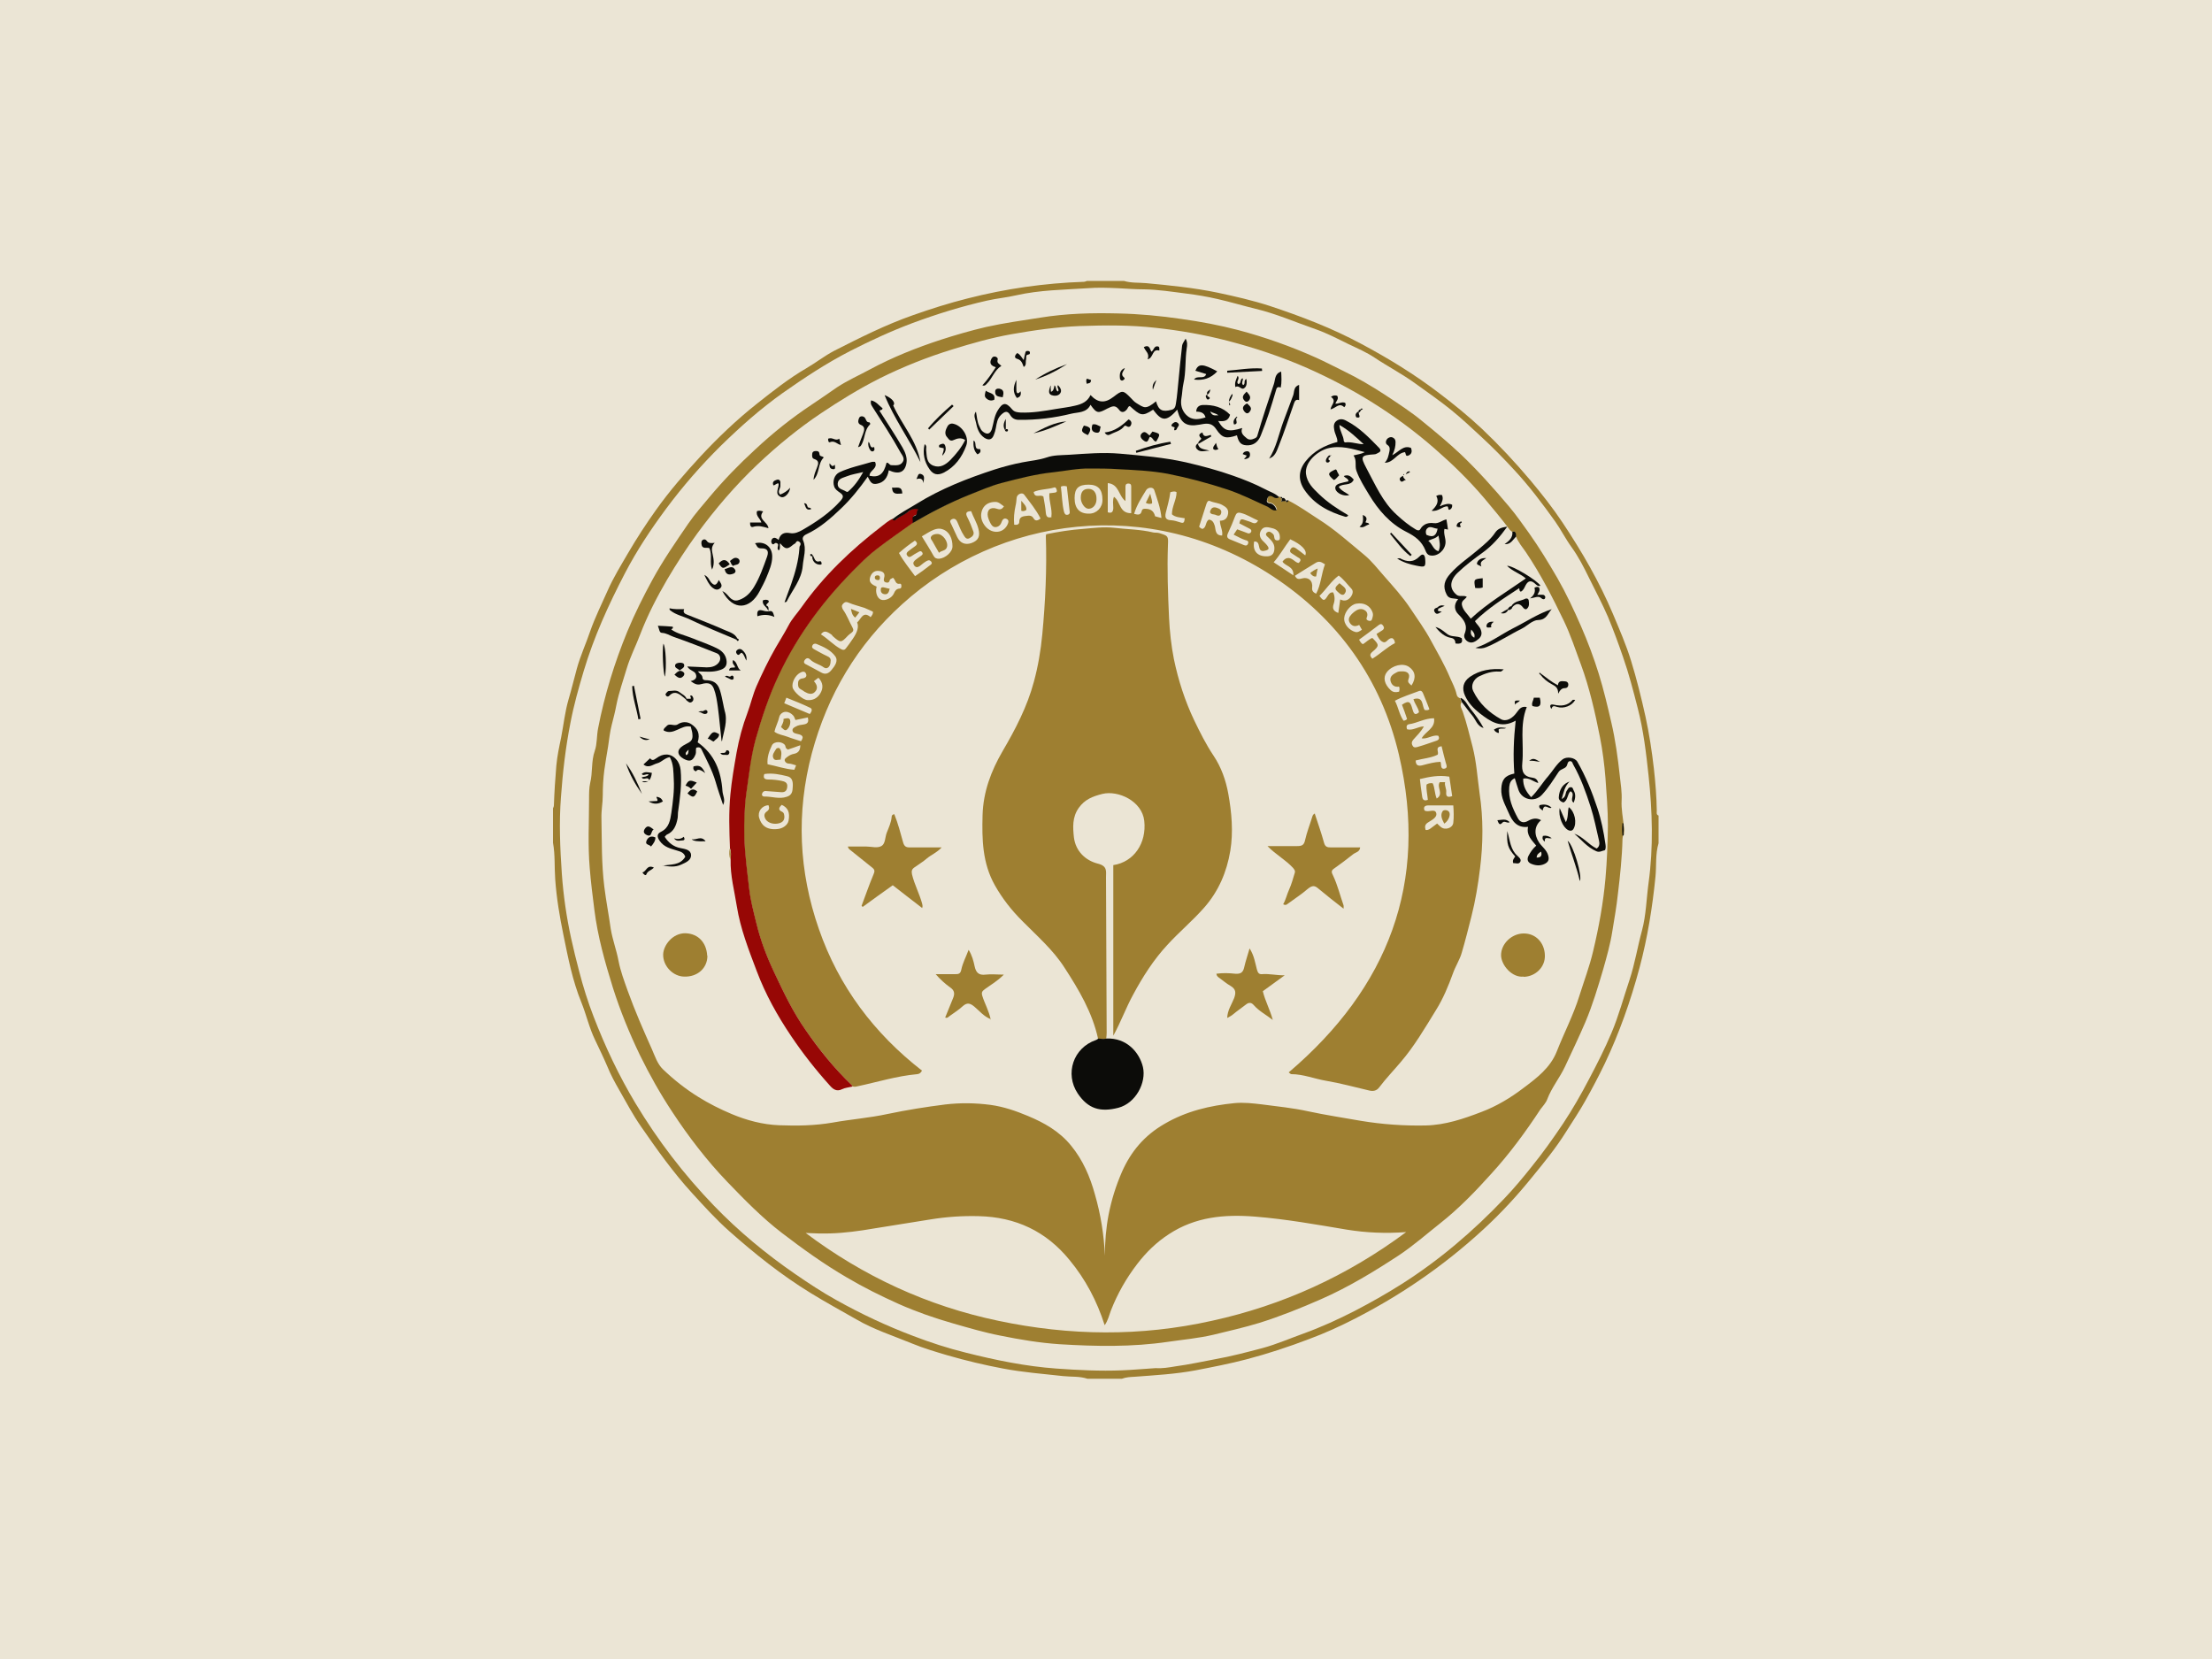
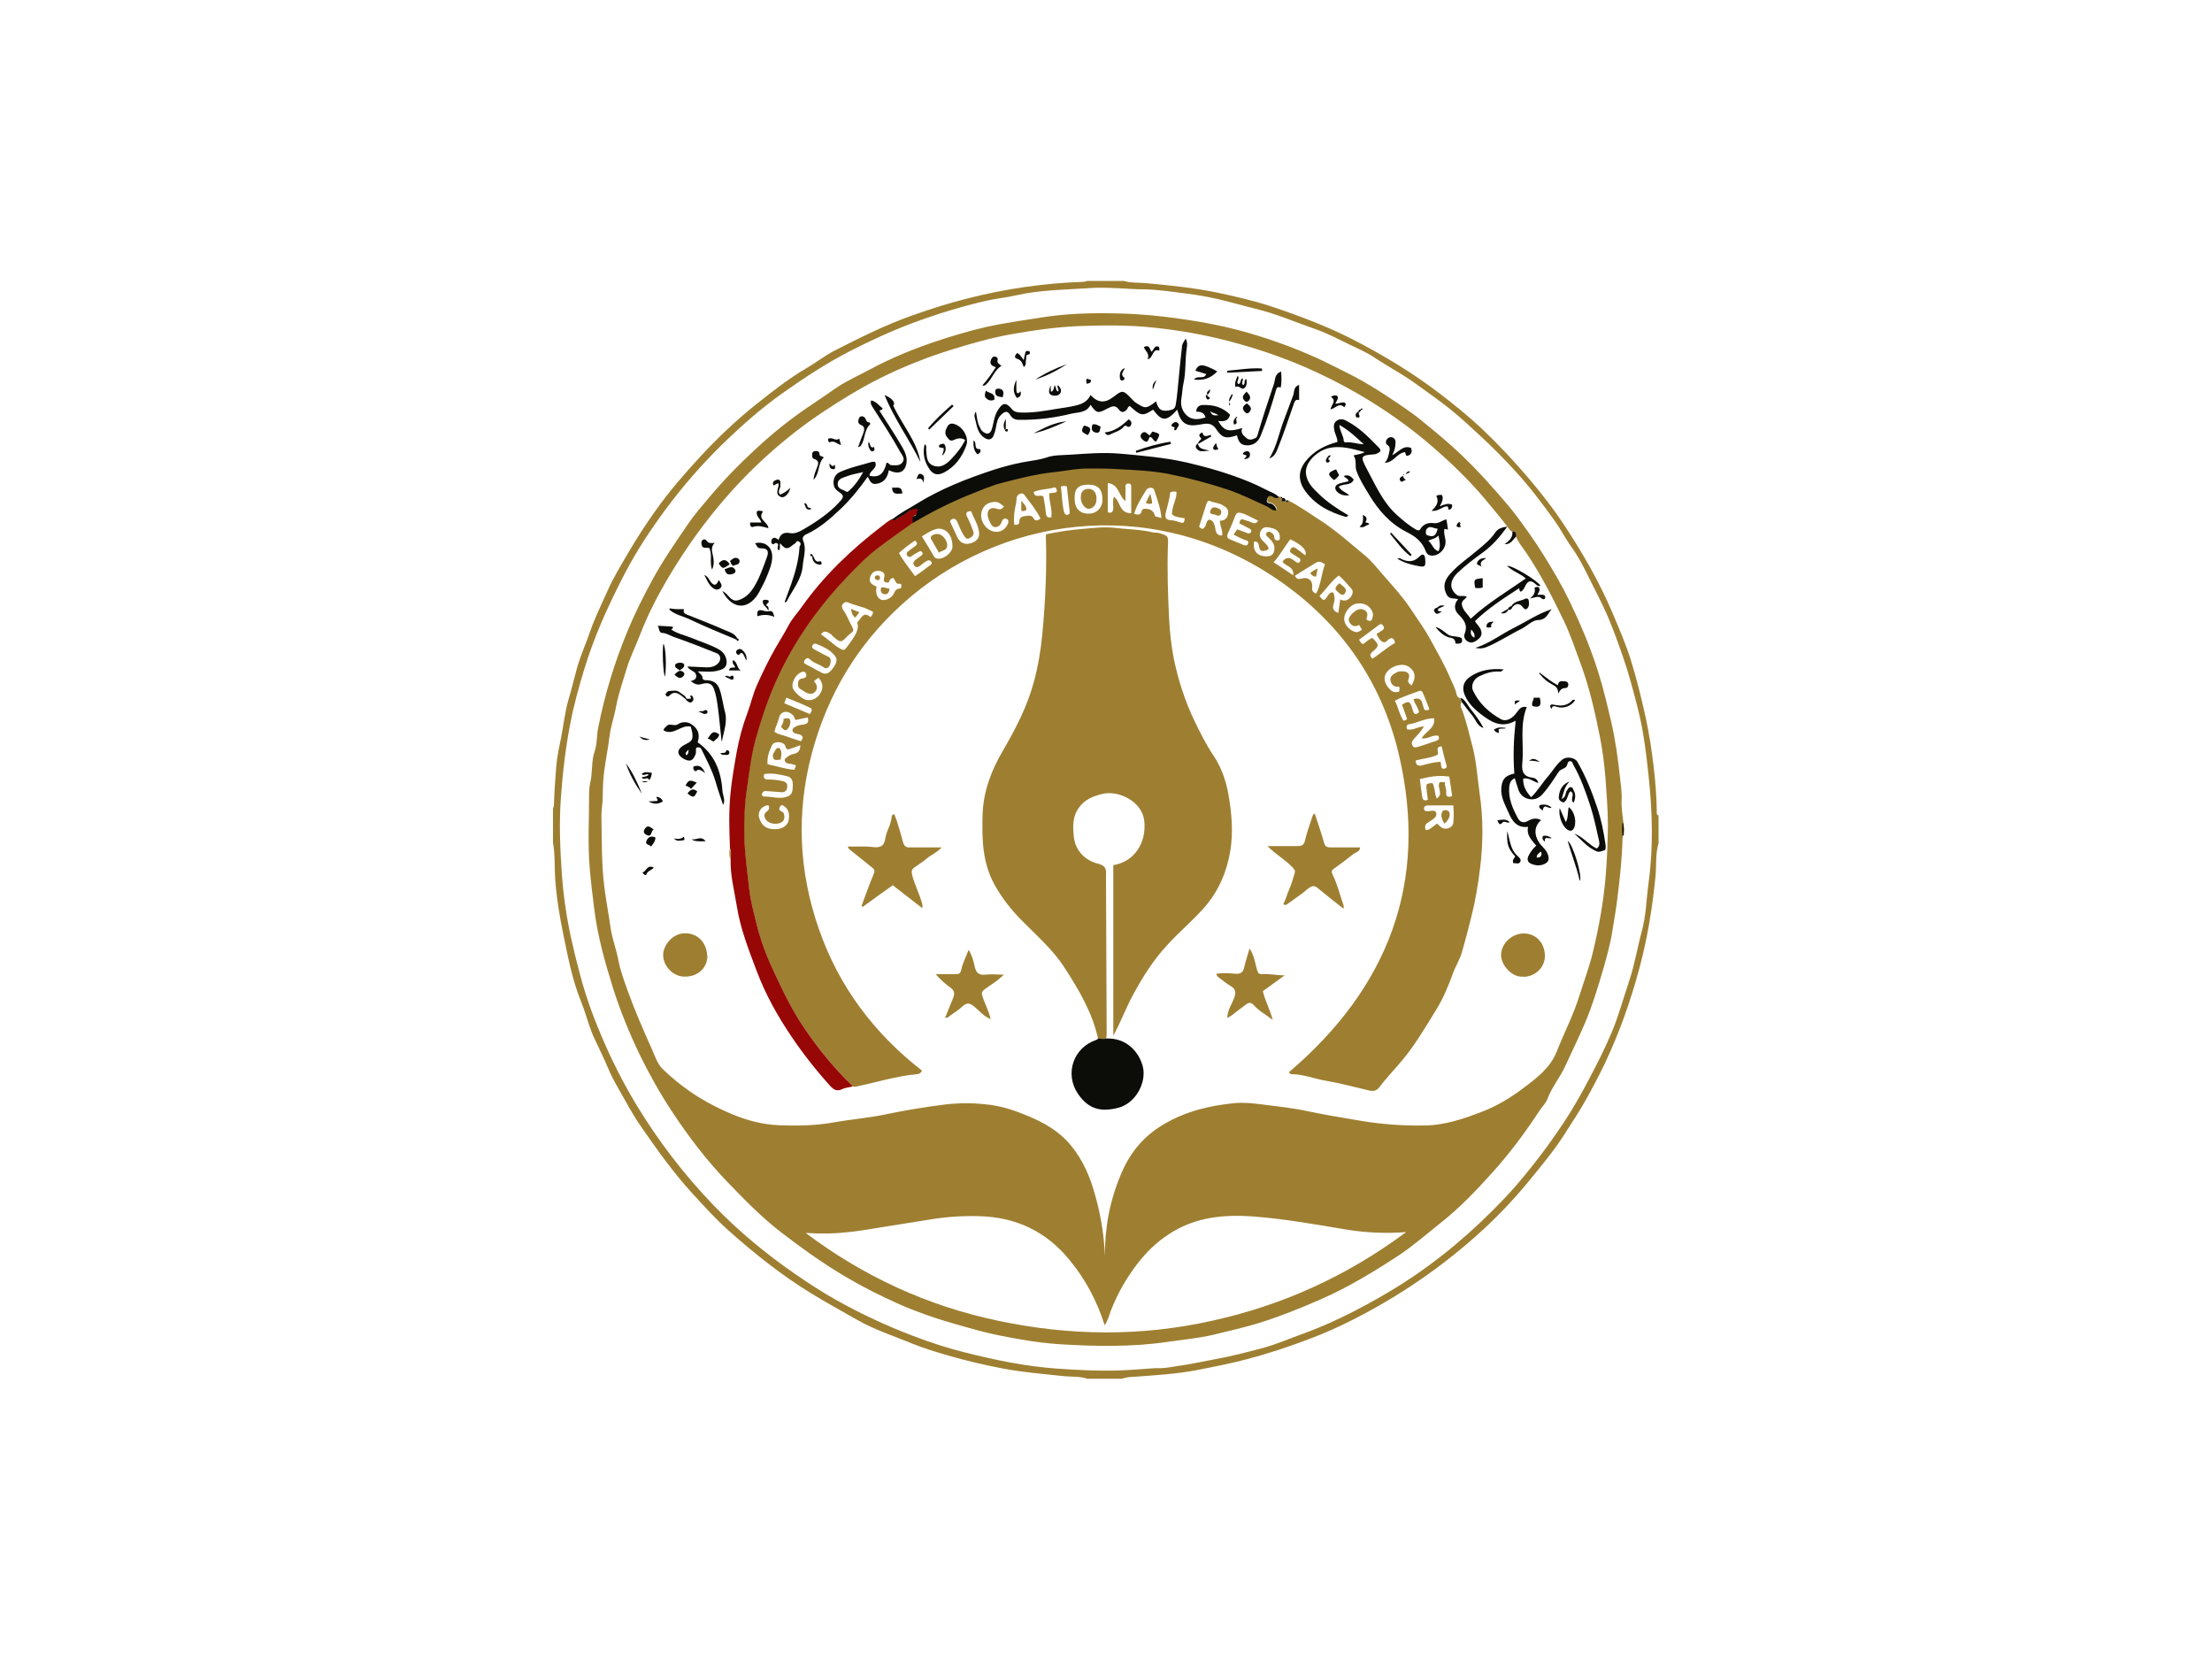
<svg xmlns="http://www.w3.org/2000/svg" id="Layer_1" data-name="Layer 1" viewBox="0 0 100 75">
-   <rect width="100" height="75" style="fill: #9e7f31; opacity: .2;" />
  <g>
    <path d="m25,36.54s.04-.08.04-.12c.02-.6.06-1.2.11-1.8.04-.44.13-.86.22-1.29.11-.57.17-1.15.33-1.7.14-.47.25-.94.38-1.41.16-.58.41-1.12.6-1.68.22-.63.52-1.23.79-1.84.26-.59.6-1.14.92-1.69.39-.67.82-1.33,1.27-1.96.61-.86,1.3-1.65,2.01-2.42.79-.85,1.64-1.66,2.55-2.38.72-.57,1.44-1.14,2.23-1.6.43-.25.82-.56,1.26-.79,1.16-.59,2.33-1.18,3.56-1.61.82-.29,1.64-.55,2.48-.76,1.72-.44,3.47-.69,5.24-.75.05,0,.1-.02.15-.04.56,0,1.11,0,1.67,0,.33.1.67.07,1,.1,1.08.1,2.17.21,3.23.43.8.17,1.59.35,2.36.6,1.42.47,2.81,1,4.13,1.71,1.24.66,2.43,1.39,3.54,2.24.66.5,1.31,1.03,1.92,1.6.78.74,1.51,1.52,2.2,2.34.51.61,1,1.23,1.44,1.89.88,1.32,1.67,2.68,2.29,4.15.29.69.59,1.38.81,2.09.26.84.47,1.69.66,2.55.17.78.29,1.57.38,2.36.07.63.12,1.26.13,1.89,0,.08-.03.18.08.22v1.25c-.15.5-.09,1.02-.14,1.52-.14,1.39-.36,2.76-.72,4.11-.4,1.49-.91,2.94-1.57,4.33-.28.58-.58,1.15-.89,1.7-.27.48-.58.94-.87,1.4-.45.72-.99,1.38-1.53,2.04-.67.83-1.39,1.61-2.17,2.33-.92.85-1.91,1.64-2.95,2.35-.92.63-1.87,1.19-2.86,1.7-.68.35-1.38.67-2.11.94-.92.35-1.86.66-2.81.91-.76.2-1.54.35-2.31.5-.91.17-1.83.22-2.75.29-.2.01-.4.02-.58.09h-1.56c-.36-.12-.73-.08-1.1-.12-.9-.1-1.81-.17-2.71-.34-.85-.16-1.69-.36-2.52-.6-.54-.16-1.08-.32-1.59-.53-.85-.35-1.73-.63-2.52-1.09-.7-.4-1.4-.78-2.08-1.2-1.32-.81-2.52-1.77-3.67-2.79-.6-.53-1.14-1.13-1.68-1.72-.86-.94-1.59-1.97-2.31-3.01-.37-.53-.67-1.1-.99-1.66-.19-.33-.38-.68-.53-1.05-.17-.4-.36-.79-.55-1.19-.27-.55-.4-1.15-.63-1.72-.4-.98-.6-2.02-.81-3.05-.17-.83-.31-1.66-.37-2.51-.04-.55,0-1.11-.1-1.65,0-.52,0-1.04,0-1.56Zm27.25,25.31c.3.02.59-.03.89-.08.6-.08,1.19-.21,1.78-.32.73-.13,1.45-.32,2.17-.51.62-.17,1.22-.43,1.83-.65.8-.29,1.57-.64,2.33-1.03.71-.37,1.42-.77,2.1-1.2,1.72-1.09,3.25-2.4,4.65-3.87.43-.45.84-.94,1.23-1.43.51-.63.98-1.29,1.43-1.96.43-.65.82-1.33,1.18-2.02.36-.68.71-1.37,1.01-2.08.33-.78.55-1.61.82-2.41.24-.73.36-1.49.56-2.22.19-.71.2-1.44.3-2.17.22-1.6.17-3.22,0-4.82-.11-1.03-.23-2.05-.49-3.06-.2-.78-.4-1.56-.67-2.33-.21-.61-.43-1.21-.68-1.81-.26-.6-.57-1.18-.86-1.77-.23-.47-.47-.94-.78-1.37-.27-.37-.48-.79-.74-1.16-.58-.81-1.18-1.61-1.86-2.34-.47-.51-.96-1.01-1.47-1.48-.45-.42-.9-.84-1.38-1.23-.52-.42-1.07-.8-1.61-1.19-.59-.43-1.23-.76-1.83-1.16-.37-.25-.79-.43-1.19-.62-.49-.24-.98-.5-1.5-.68-.9-.31-1.78-.7-2.71-.92-.57-.14-1.14-.31-1.71-.44-.47-.11-.95-.19-1.43-.25-.63-.08-1.27-.18-1.9-.19-.39,0-.77-.03-1.16-.05-.47-.02-.93-.04-1.4,0-1.08.07-2.16.08-3.22.32-.43.1-.88.14-1.32.24-1.15.26-2.28.61-3.38,1.02-.96.36-1.89.79-2.81,1.26-1.07.55-2.07,1.21-3.05,1.9-1,.71-1.91,1.52-2.79,2.38-.9.89-1.72,1.83-2.47,2.84-.69.93-1.33,1.89-1.87,2.93-.74,1.42-1.4,2.87-1.86,4.41-.23.77-.45,1.55-.6,2.34-.22,1.11-.35,2.24-.43,3.36-.09,1.16-.04,2.32.04,3.48.07.98.21,1.95.42,2.91.11.5.23.99.36,1.48.18.7.4,1.4.66,2.07.52,1.35,1.14,2.66,1.89,3.91,1.01,1.68,2.19,3.22,3.55,4.63,1.11,1.15,2.34,2.17,3.66,3.08.61.42,1.23.83,1.88,1.19,1.11.62,2.26,1.16,3.45,1.61.78.3,1.58.56,2.39.76,1.35.34,2.71.62,4.1.72.99.07,1.97.12,2.96.08.51-.02,1.02-.07,1.53-.1Z" style="fill: #9e7f31;" />
    <path d="m73.39,37.7c-.01.08-.04.15-.04.23-.02.84-.11,1.67-.21,2.5-.06.56-.16,1.12-.25,1.67-.09.58-.25,1.14-.41,1.71-.24.81-.48,1.62-.81,2.4-.29.68-.61,1.34-.92,2.01-.24.51-.6.94-.8,1.47-.06.17-.2.31-.31.46-.67,1.02-1.39,2-2.21,2.9-.72.8-1.47,1.58-2.32,2.25-.62.49-1.21,1.01-1.87,1.45-1.13.74-2.28,1.44-3.51,1.98-.91.4-1.83.77-2.78,1.07-.69.21-1.39.37-2.09.54-.68.16-1.37.22-2.05.32-1.63.24-3.26.21-4.9.11-.91-.06-1.8-.21-2.69-.39-.72-.14-1.43-.35-2.13-.55-.84-.24-1.67-.53-2.46-.88-.8-.36-1.59-.75-2.35-1.2-1.03-.6-1.99-1.29-2.93-2.01-.9-.69-1.69-1.5-2.47-2.31-.93-.97-1.75-2.04-2.48-3.15-.55-.83-1.04-1.7-1.48-2.6-.47-.98-.88-1.98-1.21-3.02-.36-1.16-.69-2.32-.84-3.53-.08-.63-.16-1.26-.21-1.89-.09-1.04-.03-2.08-.03-3.11,0-.25,0-.51.05-.73.12-.48.04-.98.21-1.46.11-.32.08-.68.15-1.02.29-1.5.74-2.96,1.32-4.37.33-.8.72-1.58,1.14-2.35.48-.88,1.05-1.7,1.61-2.52.3-.44.65-.83.99-1.24.63-.75,1.31-1.45,2.03-2.11.8-.75,1.65-1.43,2.57-2.04.38-.25.76-.52,1.14-.78.47-.31.99-.54,1.49-.81,1.02-.55,2.1-.98,3.2-1.34.68-.22,1.37-.42,2.06-.58.81-.18,1.62-.29,2.44-.42,1.17-.19,2.34-.22,3.51-.19.96.02,1.92.11,2.87.25.86.12,1.72.28,2.56.5,1.21.32,2.39.74,3.53,1.25.42.19.82.4,1.23.6.66.32,1.29.69,1.9,1.09.57.38,1.15.75,1.68,1.19.59.48,1.17.96,1.72,1.48.79.75,1.51,1.56,2.21,2.39.32.38.6.79.89,1.19.46.65.88,1.34,1.28,2.03.4.7.74,1.43,1.06,2.16.31.71.58,1.43.81,2.17.22.71.39,1.44.56,2.17.19.81.3,1.63.39,2.45.04.36.1.73.08,1.1-.02.38.06.77.1,1.15.02.13.02.27,0,.41Zm-4.86-13.44q.01-.28-.17-.22s-.07-.05-.1-.08c-.37-.5-.77-.97-1.17-1.45-.68-.8-1.42-1.52-2.21-2.21-.91-.8-1.88-1.51-2.91-2.15-.92-.57-1.88-1.07-2.87-1.51-1.16-.51-2.36-.91-3.59-1.23-1.08-.28-2.16-.47-3.27-.59-1.14-.13-2.28-.12-3.43-.08-1.04.04-2.07.19-3.09.37-.9.16-1.78.41-2.65.68-1.14.35-2.25.79-3.31,1.32-.91.46-1.79,1-2.64,1.57-1.03.69-1.98,1.47-2.88,2.32-1,.95-1.9,2-2.72,3.12-.49.67-.94,1.37-1.36,2.08-.46.79-.88,1.6-1.21,2.46-.2.53-.46,1.03-.62,1.57-.16.54-.35,1.07-.46,1.62-.06.32-.14.63-.22.94-.08.31-.11.64-.16.96-.06.36-.12.71-.17,1.07-.05.38-.07.76-.07,1.14,0,.34-.07.67-.06,1.02.02,1.04,0,2.07.13,3.11.08.64.2,1.26.29,1.9.08.49.26.96.35,1.44.09.47.26.92.42,1.37.32.89.7,1.76,1.09,2.63.14.32.25.67.5.91.49.47,1.02.89,1.6,1.25.48.3.98.55,1.5.77.69.29,1.41.48,2.15.51.81.03,1.61.02,2.42-.12.83-.15,1.66-.21,2.49-.39.86-.18,1.73-.32,2.61-.43.69-.08,1.36-.07,2.04.02.59.08,1.14.27,1.69.5.74.31,1.42.69,1.95,1.34.54.66.86,1.41,1.08,2.21.26.9.41,1.83.45,2.77,0-.63.05-1.25.17-1.87.13-.66.33-1.3.6-1.92.41-.93,1.02-1.65,1.92-2.17.99-.58,2.06-.83,3.17-.94.42-.04.84.01,1.26.06.69.09,1.39.16,2.07.31.79.17,1.59.29,2.38.43.97.16,1.94.23,2.93.21.89-.02,1.71-.3,2.52-.61.69-.26,1.32-.64,1.91-1.09.6-.45,1.21-.91,1.5-1.65.33-.84.75-1.64,1.02-2.51.21-.67.46-1.33.62-2.01.26-1.09.46-2.18.56-3.3.07-.8.1-1.59.11-2.39,0-.72-.06-1.43-.11-2.14-.05-.63-.13-1.25-.25-1.86-.22-1.11-.47-2.22-.86-3.28-.25-.67-.47-1.35-.78-1.99-.51-1.06-1.05-2.11-1.71-3.09-.16-.23-.35-.45-.45-.72Zm-32.12,31.47c2.62,1.97,5.52,3.31,8.72,3.98,3.22.68,6.43.72,9.66,0,3.19-.7,6.1-2.02,8.78-4.01-.94.07-1.81.03-2.68-.11-1.38-.23-2.76-.48-4.16-.59-1.38-.11-2.69.01-3.88.79-.56.36-1.03.82-1.43,1.34-.5.65-.9,1.35-1.2,2.12-.08.21-.13.45-.28.66-.35-1.1-.87-2.08-1.59-2.95-1.06-1.3-2.43-1.94-4.1-1.98-.74-.02-1.47.03-2.2.15-.85.14-1.71.27-2.56.41-.64.11-1.3.2-1.95.22-.37.01-.75,0-1.12-.02Z" style="fill: #9e7f31;" />
    <path d="m73.39,37.7c.02-.14.02-.27,0-.41.01-.03.01-.06-.04-.09-.02.2-.02.39,0,.59.06-.03.06-.06.05-.1Z" style="fill: #0c0c09;" />
    <path d="m68.54,24.26c-.15.13-.23.36-.52.34.21-.15.38-.3.35-.56q.18-.06.17.22Z" style="fill: #0c0c09;" />
    <path d="m57.84,22.47s.03-.03.05,0c0,.05.03.08.08.05,0,0,0,0,0,0-.04.02-.03.06-.02.09-.01.02-.04.05-.04.05.03.04.05.02.07-.01.05,0,.1.01.14-.04,0,0,0,0,0,0-.01.03,0,.07.03.08.05.01.07-.03.08-.07.48.24.91.55,1.36.84.75.47,1.4,1.06,2.08,1.62.34.28.61.63.9.96.42.48.85.95,1.2,1.48.31.47.64.92.91,1.42.3.55.62,1.1.87,1.69.11.25.24.49.3.76.02.1.08.16.18.18-.03.07.04.11.04.18-.1.16.02.3.06.43.18.51.3,1.05.44,1.57.18.7.22,1.41.32,2.12.17,1.13.16,2.27.02,3.39-.09.73-.21,1.46-.39,2.17-.14.55-.28,1.11-.44,1.65-.09.31-.28.6-.39.91-.21.58-.45,1.16-.77,1.67-.5.81-.98,1.64-1.61,2.37-.32.38-.66.73-.96,1.13-.12.16-.28.18-.45.14-.65-.15-1.29-.33-1.95-.44-.53-.09-1.03-.3-1.57-.3-.03,0-.07-.04-.12-.08,4.49-3.82,6.34-8.57,4.98-14.37-.8-3.4-2.75-6.11-5.67-8.04-5.66-3.74-12.44-2.69-16.78,1.24-2.04,1.84-3.38,4.1-4.09,6.75-.71,2.68-.59,5.33.32,7.94.9,2.6,2.5,4.72,4.66,6.4-.05.11-.13.15-.21.16-.92.08-1.81.36-2.71.55-.08.02-.15.03-.23,0-.01-.02-.02-.05-.04-.07-.79-.76-1.47-1.61-2.09-2.5-.56-.8-.97-1.67-1.39-2.55-.35-.73-.64-1.5-.83-2.28-.12-.51-.26-1.02-.32-1.54-.09-.79-.2-1.58-.22-2.37-.02-.65,0-1.29.09-1.94.12-.82.19-1.64.42-2.44.28-.99.6-1.96,1.04-2.89.89-1.9,2.13-3.53,3.62-4.99.27-.26.54-.52.84-.75.52-.4,1.06-.77,1.59-1.15.84-.48,1.7-.94,2.6-1.3.49-.19.98-.41,1.48-.54.76-.2,1.53-.4,2.32-.48.55-.06,1.09-.18,1.64-.17.43,0,.86,0,1.29.03.75.05,1.5.07,2.25.21.92.17,1.81.42,2.69.71.63.2,1.22.5,1.82.78.13.06.22.19.4.16-.03-.17-.19-.29-.28-.31-.18-.02-.18-.09-.14-.21.05-.14.15-.16.27-.08.09.06.17.07.27.01Zm-20.71,6.22c.31.2.55.47.88.65.11.06.18.05.24-.04.11-.14.21-.28.31-.43q.31-.45.19-.73c.18-.15.26-.54.61-.24.06-.09.12-.14.1-.25-.12-.05-.25-.12-.38-.17-.24-.08-.5-.14-.73-.24-.12-.05-.18-.01-.24.06-.08.08-.05.17,0,.26.18.25.28.54.43.81.06.11.04.17-.05.24-.06.04-.11.08-.16.13-.3.32-.33.33-.67.03-.03-.02-.04-.06-.07-.08-.25-.18-.35-.18-.48-.01Zm12.95-6.85v1.32c.19.06.24-.03.25-.19,0-.17-.04-.35.03-.51.3.2.23.75.78.74,0-.4,0-.77,0-1.14,0-.09.02-.2-.13-.2-.15,0-.13.12-.13.21,0,.19,0,.38,0,.58-.32-.23-.28-.76-.8-.81Zm10.42,5.88c.03-.21.06-.41.09-.62.2.1.36.04.48-.12.07-.1.13-.25.03-.36-.19-.2-.35-.43-.58-.6-.35.26-.57.63-.87.92.18.24.22.24.37,0,.06-.09.11-.17.25-.16.08.17.08.36.02.53-.07.21,0,.32.21.4Zm3.87,5.12c-.13.24-.31.41-.47.59-.08.09-.1.18-.04.28.06.12.18.07.25.05.28-.08.55-.18.82-.27.12-.04.16-.11.09-.23-.26-.05-.48.16-.75.12.17-.32.63-.45.56-.91-.43,0-.76.22-1.13.27-.12.02-.13.12-.09.23.26.07.48-.12.75-.13Zm-28.77,1.03c-.1-.04-.08-.13-.11-.18-.12-.18-.49-.19-.59,0-.13.27-.23.55-.2.86.41.08.79.22,1.21.25.03-.07.05-.13.08-.2-.12-.03-.22-.08-.33-.08-.07,0-.15-.04-.18-.12-.03-.09.05-.13.11-.18.09-.07.19-.12.3-.14.21-.04.29-.17.29-.39-.2.07-.38.14-.57.2Zm.94-1.44c-.21.04-.39.08-.58.12-.03-.07-.05-.14-.09-.19-.09-.11-.22-.18-.35-.18-.13,0-.26.1-.29.23-.05.23-.17.44-.22.67.19.14.4.15.6.23.2.08.4.13.6.2.19-.26-.02-.3-.2-.34-.08-.02-.16-.04-.18-.13-.02-.1.06-.15.14-.19.11-.07.24-.08.37-.1.18-.03.23-.12.18-.31Zm27.86,4.21c.17.11.47-.11.53.12.05.21-.23.32-.4.44-.12.09-.12.19-.08.32.12.02.2-.05.28-.11.08-.06.16-.12.24-.18.06.06.11.11.16.15.19.17.54.06.57-.18.03-.26.02-.53,0-.79-.39,0-.76,0-1.12,0-.15,0-.25.06-.18.23Zm-9.25-13.1c.23,0,.34-.12.37-.32.03-.21-.1-.3-.26-.39-.18-.1-.38-.1-.56-.18-.09-.04-.13.05-.16.13-.11.34-.22.69-.33,1.03.05.06.13.12.18.09.16-.09.1-.31.26-.41.15.02.21.11.26.26.06.17,0,.46.34.46.04-.22-.09-.41-.1-.65Zm-15.52,2.99c-.07.25.03.52.2.58.18.07.49-.07.58-.28.05-.12.11-.21.25-.22.06,0,.09-.04.09-.1,0-.05,0-.13-.07-.12-.21.04-.19-.18-.31-.27-.05.03-.13.06-.14.09-.02.11-.08.15-.18.12-.1-.03-.11-.1-.08-.21.06-.2-.05-.29-.23-.31-.23-.03-.36.12-.41.31-.06.22.11.32.3.4Zm2.04-2.29c.19.31.37.59.53.88.06.11.13.14.25.14.28-.02.61-.3.61-.56,0-.34-.13-.68-.47-.78-.12-.04-.23-.02-.35.02-.2.07-.37.2-.57.31Zm15.2-.71c-.26-.11-.49-.27-.77-.34-.15-.04-.21.01-.26.14-.1.26-.2.51-.32.76-.07.15-.06.24.1.3.2.08.41.17.61.25.08.03.15.04.19-.06.05-.12-.05-.15-.11-.16-.19-.06-.35-.16-.54-.25.06-.09.11-.16.16-.24.16.06.31.11.46.17.08.04.14,0,.17-.05.03-.06,0-.12-.07-.15-.15-.08-.3-.16-.46-.24.03-.13.04-.23.22-.16.11.04.23.07.34.12.13.06.22.05.29-.1Zm8.64,11.58c-.47-.08-.9.01-1.32.11.03.24.05.47.09.7.02.14.02.33.27.24-.02-.24-.08-.46-.06-.69.09-.07.18-.07.28-.06.1.21.08.45.18.69.34-.21-.02-.51.14-.74h.24c-.04.16.07.29.05.46-.02.2.08.24.27.17-.04-.3-.09-.59-.13-.88Zm-2.45-6.04c0-.12-.06-.19-.12-.22-.19-.02-.25.23-.4.18-.15-.05-.24-.21-.31-.37.1-.06.18-.11.27-.17.07-.05.09-.12.03-.2-.05-.08-.11-.1-.19-.04-.3.23-.6.45-.9.67.06.09.09.17.18.2.14-.09.26-.22.42-.28.32.31.32.36,0,.63-.13.11-.11.19,0,.31.36-.22.66-.52,1.03-.71Zm-21.71-3.01c.25-.17.46-.32.66-.48.06-.05.17-.09.08-.2-.08-.09-.16-.04-.23,0-.1.06-.19.14-.28.21-.1.07-.19.07-.26-.04-.07-.11,0-.18.07-.24.07-.06.15-.11.23-.17.05-.04.13-.08.07-.17-.07-.1-.14-.03-.2,0-.1.05-.19.11-.28.17-.08.06-.15.05-.2-.03-.05-.07-.02-.13.04-.18.1-.08.21-.16.31-.23.13-.09.12-.17,0-.26-.25.17-.49.35-.72.56.2.37.47.69.73,1.05Zm22.54,5.55c.49-.15.38.31.52.49.07,0,.14.03.21-.04-.09-.23-.18-.47-.28-.7-.03-.08-.08-.16-.19-.12-.36.14-.74.25-1.09.44.16.3.2.63.39.9.08,0,.16-.06.16-.08-.07-.22-.15-.43-.23-.64.35-.24.39-.09.48.22.05.18.11.28.29.12-.03-.21-.18-.35-.25-.59Zm-4.88-6.51c.1-.22-.18-.49-.68-.72-.26.34-.46.71-.75,1.04.31.2.57.38.89.59.03-.42-.37-.41-.49-.62q.2-.28.48-.08c.08.05.14.13.25.14.11-.1.12-.18-.03-.25-.09-.05-.17-.12-.26-.17-.09-.05-.13-.11-.07-.21.07-.11.15-.09.24-.03.14.1.27.2.42.32Zm-9.8-3.19c-.46,0-.63.17-.63.61,0,.47.23.71.66.7.34,0,.61-.28.6-.63,0-.47-.2-.68-.63-.68Zm3.3,1.53c-.04-.48-.2-.88-.33-1.29-.05-.14-.27-.13-.36,0-.21.34-.43.68-.55,1.08.16.04.3.08.35-.14.01-.07.07-.09.14-.09.26,0,.4.1.46.34.08.02.16.05.3.08Zm4.19,1.03c-.09.44.15.7.6.68.19-.01.29-.11.31-.3.03-.25-.11-.4-.27-.55-.07-.06-.17-.14-.06-.23.1-.08.19,0,.27.07.05.05.05.11.06.17.01.09.07.13.16.12.1-.01.09-.09.09-.15,0-.23-.15-.36-.34-.4-.16-.04-.38-.11-.5.08-.13.2-.06.38.11.53.03.03.06.06.09.09.2.22.17.28-.1.33-.32.02-.08-.46-.43-.43Zm3.2,1.04c-.22-.14-.29-.15-.46-.04-.3.18-.6.37-.9.56.06.12.13.17.28.13.33-.1.54.09.5.41-.02.14.06.22.18.27.22-.41.23-.88.4-1.33Zm-15.99-2.4c-.22,0-.28.08-.18.27.11.21.19.42.27.64.06.15-.05.25-.17.31-.13.07-.2-.03-.26-.13-.12-.18-.19-.38-.28-.58-.04-.1-.11-.21-.25-.15-.15.07-.06.17-.02.26.08.18.17.36.25.54.13.28.36.38.65.28.32-.12.4-.31.31-.65-.07-.28-.23-.52-.33-.8Zm1.93.61c.12.02.24,0,.24-.13,0-.18.1-.24.26-.26.14-.01.29-.07.39.11.07.12.18.11.31,0-.2-.4-.48-.73-.74-1.08-.09-.12-.33-.02-.34.15-.01.12-.02.24-.05.36-.06.28-.09.56-.06.84Zm-11.29,11.28c-.06.18.02.24.19.24.2,0,.39.02.59.06.14.03.28.07.26.27-.02.21-.13.26-.31.24-.22-.02-.45-.03-.67-.05-.1,0-.14.06-.16.13-.02.07.03.12.1.12.34-.01.67.13,1.02.01.25-.08.26-.26.27-.47.01-.21-.02-.41-.26-.46-.33-.08-.65-.15-1.01-.1Zm3-5.11c0,.25-.16.39-.31.28-.19-.14-.44-.18-.62-.36-.08-.08-.17-.07-.24.03-.08.12,0,.17.09.21.22.12.44.23.65.35.19.11.34.05.47-.11.15-.18.32-.41.17-.62-.2-.28-.53-.43-.85-.56-.08-.03-.16,0-.19.09-.03.08.03.12.1.16.19.1.37.21.57.3.12.05.18.12.16.24Zm-.76.9c.16.17.2.35.04.5-.13.13-.31.07-.46-.02-.06-.04-.11-.08-.17-.11-.12-.06-.13-.17-.12-.29,0-.12.09-.19.2-.2.16-.02.21-.11.15-.23-.05-.11-.17-.08-.27-.02-.21.12-.37.43-.33.65.04.2.46.57.67.58.24.02.44-.08.57-.28.16-.25.15-.5-.07-.73-.06.04-.12.09-.21.16Zm27.02.2c.22-.34.18-.64-.11-.84-.27-.19-.75-.08-1,.23-.19.24-.12.55.17.82.12.11.24.1.38.07.02-.08.03-.14,0-.23-.21.04-.35-.08-.39-.27-.04-.22.16-.31.31-.39.06-.03.15-.03.23-.03.24,0,.36.12.28.34-.07.17.04.21.14.31Zm-28.47,5.4c-.14.12-.16.23,0,.3.11.05.11.13.12.23,0,.16-.07.24-.21.29-.25.08-.52,0-.63-.16-.08-.13-.1-.26.04-.36.12-.08.13-.17.08-.29-.3.02-.5.29-.42.57.09.31.3.56.82.51.25-.02.47-.18.51-.38.07-.38-.03-.59-.32-.72Zm10.03-13.51c-.13-.09-.22-.19-.37-.19-.26,0-.47.1-.58.32-.11.24-.08.49.07.71.28.42.82.43,1.04.03.05-.1.11-.23-.02-.29-.12-.06-.2.04-.23.14-.05.14-.14.22-.28.23-.13,0-.2-.12-.25-.23-.04-.08-.07-.16-.09-.24-.06-.3.11-.46.41-.36.14.05.23.03.32-.12Zm16.08,5.37c-.18.09-.31.07-.42-.08-.11-.17-.03-.29.08-.41.06-.06.13-.12.2-.16.13-.08.27-.09.39-.01.12.07.14.2.09.32-.04.1.02.13.08.15.07.02.13.02.16-.08.03-.1.06-.19.02-.3-.11-.3-.39-.45-.73-.39-.26.04-.53.37-.55.64-.03.3.24.57.5.64.12.03.2-.04.3-.1-.04-.07-.07-.13-.12-.21Zm3.71,5.49c-.31.03-.09.27-.17.38-.31.15-.66.17-.99.26,0,.25.15.26.33.21.26-.07.52-.14.79-.15.01.04.02.05.02.07.01.11,0,.27.16.24.16-.03.09-.16.06-.27-.07-.24-.12-.48-.19-.75Zm-17.63-10.38c.05-.36-.12-.7-.09-1.06.1-.01.17-.02.25-.03.07-.01.11-.05.08-.13-.02-.06-.05-.13-.12-.1-.3.09-.63.07-.92.2.05.31.3.09.44.21.04.23.09.49.11.74.02.17.08.23.26.19Zm5.38-1.12c-.04.34-.14.65-.21.95-.05.23.02.32.26.33.13.01.25.05.38.09.17.06.2.02.22-.18-.2-.04-.43-.04-.58-.18,0-.36.21-.66.21-1-.1-.06-.18-.02-.28,0Zm-17.46,9.55c.41.17.79.33,1.16.49.09-.11.13-.23.02-.28-.35-.17-.71-.31-1.08-.46-.04.1-.06.17-.1.26Zm12.78-9.8c-.11-.03-.18-.03-.27.01.05.37.05.76.14,1.13.03.1.06.16.17.14.06-.01.1-.06.09-.13-.04-.38-.09-.76-.13-1.15Z" style="fill: #9e7f31;" />
    <path d="m49.64,46.95c-.26-1.18-.87-2.21-1.52-3.21-.52-.81-1.24-1.43-1.91-2.11-.48-.48-.89-1-1.23-1.6-.57-1.01-.59-2.08-.56-3.18.03-1.05.38-1.99.91-2.9.58-.99,1.11-2.01,1.41-3.13.19-.7.31-1.41.38-2.14.14-1.48.21-2.96.16-4.45,0-.02.01-.05.02-.08.55-.11,1.1-.2,1.67-.24.46-.04.92-.1,1.39-.05.59.07,1.19.07,1.77.21.09.02.18,0,.28.03.4.13.41.12.39.55-.04,1.09,0,2.19.05,3.28.03.63.1,1.26.22,1.87.2.96.5,1.89.92,2.77.26.54.53,1.08.87,1.59.35.52.56,1.12.67,1.73.15.84.23,1.71.09,2.57-.16.96-.53,1.83-1.18,2.57-.53.6-1.14,1.11-1.67,1.69-.62.67-1.11,1.44-1.54,2.24-.33.6-.56,1.25-.9,1.86v-7.71c.93-.14,1.51-.99,1.4-2-.1-.9-1.18-1.39-1.89-1.22-.44.11-.8.25-1.07.63-.3.42-.27.88-.22,1.34.08.63.53,1.04,1.07,1.18.45.11.38.34.38.62.01,2.34.02,4.69.03,7.03,0,.09-.01.17-.02.26-.13.04-.26.02-.38,0Z" style="fill: #9e7f31;" />
    <path d="m41.25,23.65c-.53.38-1.07.75-1.59,1.15-.3.23-.57.48-.84.75-1.49,1.46-2.73,3.09-3.62,4.99-.44.93-.76,1.9-1.04,2.89-.22.8-.3,1.62-.42,2.44-.09.65-.1,1.29-.09,1.94.02.79.13,1.58.22,2.37.06.53.2,1.04.32,1.54.19.79.48,1.55.83,2.28.41.87.83,1.75,1.39,2.55.62.9,1.3,1.74,2.09,2.5.02.02.02.04.04.07-.16.04-.33.05-.47.12-.24.12-.4.01-.55-.16-.64-.71-1.23-1.46-1.76-2.25-.62-.92-1.16-1.89-1.55-2.93-.36-.95-.74-1.92-.9-2.93-.11-.7-.3-1.39-.28-2.11.01-.17.04-.34-.03-.51-.03-.81-.06-1.62.02-2.44.06-.64.17-1.26.28-1.89.11-.61.27-1.21.49-1.79.15-.4.24-.82.41-1.21.26-.59.54-1.17.86-1.73.19-.33.4-.66.58-1,.16-.32.41-.57.61-.86,1-1.41,2.24-2.59,3.61-3.64.16-.12.32-.27.51-.34.04.06.11.07.16.02.16-.15.37-.21.54-.35.14-.12.28-.18.48-.12-.12.07,0,.25-.17.29-.18.05-.05.23-.1.33Z" style="fill: #970705;" />
    <path d="m41.25,23.65c.06-.11-.08-.28.1-.33.16-.05.05-.23.17-.29-.19-.06-.34,0-.48.12-.16.14-.38.2-.54.35-.05.04-.11.04-.16-.02.33-.28.72-.47,1.09-.7,1.11-.69,2.32-1.16,3.55-1.56.41-.13.83-.24,1.25-.32.36-.07.73-.1,1.09-.22.31-.11.65-.1.99-.12.78-.05,1.56-.12,2.33-.05,1,.09,1.99.17,2.97.39.73.17,1.45.36,2.15.61.48.17.96.36,1.42.6.22.12.47.19.65.37-.09.06-.18.05-.27-.01-.12-.08-.22-.07-.27.08-.04.12-.03.19.14.21.1.01.25.14.28.31-.18.04-.28-.1-.4-.16-.6-.27-1.19-.57-1.82-.78-.88-.29-1.78-.53-2.69-.71-.75-.14-1.5-.17-2.25-.21-.43-.03-.86-.03-1.29-.03-.55-.01-1.09.11-1.64.17-.79.08-1.55.28-2.32.48-.51.13-.99.35-1.48.54-.9.36-1.76.81-2.6,1.3Z" style="fill: #0c0c09;" />
    <path d="m49.64,46.95c.13.01.26.03.38,0,.91-.04,1.49.62,1.65,1.29.16.7-.32,1.63-1.11,1.84-.82.21-1.37.05-1.84-.65-.59-.89-.2-2.06.82-2.41.03-.01.06-.03.09-.05Z" style="fill: #0c0c09;" />
    <path d="m69.02,31.97c-.33.83-.12,1.68-.2,2.52-.04.4.06.62.47.67.1.01.22.07.25.24-.23-.07-.42-.26-.68-.2-.01.34.13.59.36.84.31-.3.51-.66.78-.96.21-.25.37-.54.64-.75.18-.14.56-.09.67.11.38.66.66,1.36.9,2.08.18.54.29,1.09.37,1.65.02.11.01.26-.04.27-.12.02-.23.11-.38.04-.41-.18-.67-.52-.99-.79.39.13.64.49,1.01.67.13-.08.14-.22.11-.35-.12-.51-.22-1.03-.38-1.53-.21-.65-.44-1.3-.78-1.9-.04-.06-.04-.16-.14-.17-.11,0-.12.1-.14.16-.05.2-.28.16-.39.33-.24.36-.46.72-.76,1.04-.32.34-.89.22-1.05-.22-.06-.17-.11-.35-.17-.54-.17.08-.23.2-.25.39-.05.52.15.97.38,1.4.1.2.26.26.47.14.19-.11.39-.15.59-.03-.31.25-.33.65-.09,1.01.13.19.34.33.41.58.05.18.02.29-.15.38-.22.11-.44.08-.64-.01-.15-.07-.17-.21-.1-.35.09-.17.19-.32.35-.46-.2-.25-.45-.46-.37-.85-.5.06-.72-.26-.88-.64-.15-.35-.35-.67-.33-1.08.02-.41.16-.6.59-.69-.06-.78-.03-1.56.06-2.39-.67.38-1.15.03-1.62-.33-.28-.22-.52-.47-.67-.8-.15-.33-.09-.63.22-.85.45-.31.96-.39,1.53-.34-.11.1-.11.11-.21.1-.33-.02-.62.08-.91.22-.25.13-.38.42-.26.66.27.56.71.97,1.25,1.27.23.13.52-.01.74-.33.11-.16.23-.27.45-.21Zm.65,6.53c-.12.07-.2.14-.2.27.16,0,.26-.06.2-.27Z" style="fill: #0c0c09;" />
    <path d="m52.26,18.14c.12.42.29.49.69.39.18-.04.19-.18.21-.28.06-.35.08-.71.12-1.07.05-.52.1-1.04.16-1.55.01-.1.09-.19.16-.32.09.16.07.31.05.43-.08.53-.03,1.08-.15,1.6-.05.22-.05.44-.09.66-.05.28.01.55.22.76.25.25.55.21.87.11-.06-.22-.23-.26-.42-.26,0-.19.12-.29.28-.3.48-.02.91.09,1.25.44-.08.3-.3.31-.54.28.27.46.46.51,1.09.32-.1.23.07.35.2.46.1.09.23.07.36.01.06-.03.1-.05.12-.12.23-.79.49-1.57.75-2.34.07-.21.03-.47.33-.56.01.24.03.48-.02.72-.16-.06-.19.02-.22.14-.2.68-.41,1.36-.68,2.02-.09.23-.26.43-.55.45-.32.02-.45-.1-.53-.45-.48.16-.66.14-.94-.28-.22-.33-.48-.25-.77-.2-.56.1-.82-.06-.97-.61,0-.02-.01-.04-.02-.07-.52.6-.73.48-1.09,0-.5.33-.58.26-1.05-.16-.08,0-.09.09-.13.14-.13.16-.26.17-.37.01-.17-.22-.31-.14-.52-.04-.4.21-.47.25-.76-.17-.18.37-.56.33-.86.4-.77.19-1.56.29-2.37.28-.18,0-.3-.06-.39-.2-.13-.23-.25-.19-.42-.03-.18.17-.2.39-.24.6-.02.11-.05.21-.09.31-.08.22-.23.26-.43.13-.25-.17-.33-.44-.38-.7-.03-.15-.13-.32,0-.48.05.23.05.46.16.67.04.08.07.17.15.23.19.15.33.12.41-.11.08-.27.1-.56.25-.82.23-.39.38-.42.67-.07.1.12.24.13.38.14.54.02,1.06-.07,1.59-.16.29-.05.58-.08.87-.15.31-.07.56-.18.7-.48.34.36.65.38,1.04.08.4-.31.43-.31.78.05.08.08.15.17.25.23.36.22.42.31.91-.09Zm2.45.46c.1.24.24.16.37.18-.1-.1-.22-.09-.37-.18Z" style="fill: #0c0c09;" />
    <path d="m59.44,36.79c.15.46.3.88.42,1.32.05.17.14.2.3.2.44,0,.88,0,1.33,0-.02.21-.21.22-.32.31-.29.23-.58.45-.88.66-.13.09-.08.19-.03.29.21.44.32.91.48,1.36.01.04,0,.08,0,.15-.4-.31-.77-.6-1.14-.91-.17-.15-.28-.14-.46,0-.3.26-.63.47-.94.7-.05.04-.1.06-.19.01.12-.21.17-.45.27-.67.11-.24.18-.51.26-.77.02-.08-.03-.13-.08-.2-.34-.37-.79-.61-1.16-.99.46,0,.9,0,1.33,0,.21,0,.32-.03.37-.27.08-.36.22-.71.33-1.07.02-.07.05-.1.12-.14Z" style="fill: #9e7f31;" />
    <path d="m40.43,36.81c.17.42.28.85.4,1.28.05.17.13.22.29.22.46,0,.93,0,1.45,0-.22.24-.47.33-.67.5-.17.15-.38.27-.57.41-.11.08-.13.16-.1.31.11.46.34.88.46,1.33.01.05.03.1,0,.19-.46-.35-.89-.69-1.33-1.03-.47.33-.92.66-1.36.98-.02-.02-.03-.03-.05-.05.18-.47.34-.95.54-1.42.06-.14.06-.21-.05-.3-.34-.27-.67-.54-1.01-.81-.04-.03-.08-.06-.1-.15.29,0,.56,0,.84,0,.23,0,.5.09.69-.03.17-.11.15-.4.23-.6.09-.23.2-.46.22-.71,0-.07.04-.11.11-.12Z" style="fill: #9e7f31;" />
    <path d="m60.95,23.31c-.06.06-.1.06-.14.05-.74-.22-1.4-.56-1.85-1.23-.28-.43-.26-.86.06-1.27.37-.47.87-.73,1.44-.88.01-.19-.11-.35-.14-.54-.03-.16-.04-.31.11-.42.14-.1.29-.08.43,0,.59.3,1.04.77,1.49,1.23.09.1.07.17-.04.22-.06.03-.11.07-.19.07-.6.04-.63.09-.35.62.4.74.73,1.53,1.37,2.11.27.25.55.48.87.67.1.06.17.04.2-.02.14-.25.39-.3.61-.27.23.03.37-.13.57-.17.03.17.05.31.07.46-.06-.01-.11-.02-.16-.03-.05.22.06.41.05.62-.02.34-.35.64-.69.58-.13-.02-.19-.14-.22-.23-.17-.42-.47-.64-.87-.84-.73-.37-1.26-.98-1.68-1.68-.21-.35-.43-.69-.57-1.08-.08-.23.03-.47-.13-.69.18-.05.34-.06.51-.15-.57-.15-1.1-.32-1.68-.17-.47.13-1.04.62-.98,1.15.05.4.32.66.58.91.38.37.83.67,1.31.95Zm.71-3.22c-.35-.32-.68-.64-1.11-.88.02.29.19.49.2.73,0,.02.05.07.07.06.29-.04.56.09.85.08Zm3.37,4.12c-.14.15-.31.15-.46.24.19.14.22.41.46.47.11-.23.05-.44,0-.71Zm-.04-.31c-.17,0-.34-.16-.48,0-.07.08-.06.22-.02.28.33.15.45,0,.5-.28Z" style="fill: #0c0c09;" />
    <path d="m35.47,27.22c.11-.29.2-.56.3-.82.18-.52.33-1.05.37-1.61,0-.04,0-.09.03-.12.04-.07.03-.14-.04-.18-.07-.05-.12-.03-.16.05-.02.04-.08.05-.12.09-.26.22-.35.21-.58-.07-.04.11.03.23-.06.32-.14-.08.04-.26-.07-.31-.12-.08-.13.07-.22.03-.08-.07-.06-.19,0-.25.08-.08.19-.02.28.06q.1-.39.51-.31c.22.04.4-.05.58-.15.62-.36,1.22-.76,1.7-1.3.14-.16.17-.25-.02-.38-.1-.07-.22-.15-.26-.28-.08-.24.01-.53.24-.64.47-.22.98-.32,1.47-.47.04-.01.1,0,.14,0,.14.31-.26.38-.25.63.43.09.64-.07.77-.59.1-.02.12.11.22.11.18,0,.38.04.5-.13.12-.16,0-.3-.08-.43-.4-.72-.85-1.41-1.3-2.11-.05-.08-.07-.15-.04-.26.24.05.36.24.52.36-.02.1-.09.05-.14.11.34.54.71,1.09,1.04,1.66.12.21.22.45.18.7-.07.42-.34.54-.8.33-.06.36-.24.56-.54.61-.2.03-.27-.02-.41-.32-.36.51-.75,1-1.2,1.43-.48.46-.98.9-1.59,1.18-.14.07-.18.17-.13.28.16.39.01.76-.02,1.14-.05.62-.47,1.09-.73,1.62,0,.01-.04.01-.09.03Zm3.56-5.88c-.28.07-.52.1-.74.19-.17.07-.41.1-.42.34-.01.24.22.25.36.34.02.02.06.02.09.03.3-.25.51-.55.71-.91Z" style="fill: #0c0c09;" />
    <path d="m44.8,46.08c-.33-.13-.52-.38-.75-.57-.19-.16-.33-.2-.53-.02-.18.17-.4.3-.6.45-.05.04-.1.1-.19.06.12-.29.24-.58.35-.86.08-.19.09-.35-.11-.49-.24-.17-.46-.37-.67-.61.29,0,.57,0,.86,0,.16,0,.26,0,.3-.21.06-.29.2-.55.33-.89.16.26.22.51.27.74.06.29.19.42.5.38.25-.03.51,0,.82,0-.28.29-.59.46-.86.66-.12.09-.16.14-.11.31.11.35.3.67.38,1.07Z" style="fill: #9e7f31;" />
    <path d="m56.5,42.89c.2.32.24.63.32.93.04.13.07.23.23.22.33-.03.67.06,1.03.05-.33.24-.66.48-.99.72.1.43.32.82.45,1.3-.31-.24-.62-.4-.85-.66-.11-.13-.22-.15-.36-.04-.19.15-.4.29-.59.45-.07.06-.15.1-.26.16.01-.35.2-.61.31-.89.09-.25.09-.41-.16-.56-.18-.1-.35-.25-.52-.37-.05-.04-.11-.08-.12-.18.29-.04.57-.03.85,0,.25.02.36-.06.41-.3.06-.27.15-.52.24-.84Z" style="fill: #9e7f31;" />
    <path d="m31.98,43.21c0,.56-.45.96-1.05.94-.51-.01-.96-.48-.95-1,.01-.42.43-.97,1.01-.96.6.02.95.45.98,1.01Z" style="fill: #9e7f31;" />
    <path d="m68.88,44.15c-.53.06-1.02-.53-1.02-.97,0-.51.47-.97,1.01-.98.57-.01.95.43.97.97.03.54-.42.98-.96.99Z" style="fill: #9e7f31;" />
    <path d="m68.14,23.81c-.34.47-.68.86-1.11,1.17-.4.29-.8.59-1.15.93-.35.35-.36.71-.03.98.14.11.3,0,.46.09-.07.12-.26.17-.22.37.05.25.25.4.4.62.76-.71,1.65-1.23,2.49-1.82-.25-.22-.6-.32-.85-.57.23-.03,1.37.66,1.51.9-.12.04-.18-.04-.25-.1-.19-.17-.32-.11-.42.08-.04.07-.07.16-.13.22-.1.12-.15.06-.16-.09-.7.46-1.4.9-2,1.49.07.14.22.24.27.41.06.17.01.29-.1.39-.13.11-.29.22-.46.14-.14-.06-.24-.22-.18-.36.16-.4-.02-.63-.29-.9-.16-.16-.22-.43,0-.67-.2-.06-.41.01-.52-.21-.19-.37-.1-.65.17-.95.38-.43.86-.74,1.29-1.11.27-.23.54-.45.74-.75.11-.16.27-.23.54-.26Zm-1.49,5.02c.05-.19-.06-.27-.14-.37-.03.14-.04.27.14.37Z" style="fill: #0c0c09;" />
    <path d="m32.62,33.5c-.06-.52-.1-1.03-.17-1.55-.04-.28-.08-.56-.18-.82-.09-.22-.23-.3-.58-.2-.19.05-.3-.02-.47-.14.21-.04.31-.15.23-.33-.07-.14-.27-.14-.38-.33.32.01.6.03.88.04.2,0,.39-.04.53-.2.13-.15.1-.37-.08-.44-.65-.26-1.29-.51-1.95-.74-.17-.06-.32-.17-.53-.18-.12,0-.12-.2-.18-.32.23.01.45.02.67.04.04.1-.04.08-.06.13.27.19.59.25.89.37.41.17.83.3,1.23.51.23.13.36.31.38.57.01.23-.12.33-.33.39-.31.1-.63.06-.97.05.08.11.21.16.21.3,0,.06.06.1.13.1.57,0,.64.34.74.77.05.2.08.42.13.61.15.48-.04.92-.12,1.37Z" style="fill: #0c0c09;" />
-     <path d="m29.95,39.14c.37-.08.79,0,1.03-.41-.07-.2-.22-.23-.38-.28-.29-.09-.58-.15-.78-.44-.13-.19-.12-.32.07-.41.36-.18.41-.53.46-.85.07-.5.14-1.01.11-1.51-.02-.34,0-.68-.18-1.01-.23.03-.37.23-.58.28-.19.05-.38.24-.61.05.11-.1.2-.19.3-.28.1.13.17.07.28,0,.3-.23.65-.24.9.05.12.13.18.3.2.48.06.65-.03,1.28-.12,1.92-.01.09,0,.19-.02.28-.06.3-.16.58-.48.72-.04.02-.06.06-.1.1.17.27.4.45.71.51.2.04.46.07.48.3.02.25-.23.35-.45.45-.28.13-.55.08-.84.04Z" style="fill: #0c0c09;" />
    <path d="m31.48,33.79c-.04.11,0,.2-.03.3-.12.31-.26.37-.55.21-.3-.17-.31-.41-.02-.59.09-.05.18-.1.27-.15.16-.09.17-.24.15-.4-.01-.1-.05-.2-.07-.31-.43-.11-.78.43-1.23.17,0-.1.08-.13.13-.19.14-.17.35.03.52-.09.16-.11.41-.13.59-.01.31.2.42.45.3.83.77.54,1.06,1.31,1.12,2.19.01.21.15.41.03.64-.12-.36-.24-.7-.34-1.05-.15-.51-.4-.97-.63-1.45-.05-.11-.13-.12-.24-.09Zm-.35.1c-.1.1-.17.14-.11.25.1-.04.1-.11.11-.25Z" style="fill: #0c0c09;" />
    <path d="m43.63,19.89c-.18-.12-.36-.07-.51,0-.17.08-.22-.03-.29-.11-.16-.16-.08-.35,0-.5.04-.08.14-.16.28-.12.39.09.72.6.57.99-.19.52-.51.96-1.02,1.22-.27.13-.47.09-.64-.16-.23-.33-.32-.7-.22-1.13.12.08.06.18.07.26.03.27,0,.58.32.71.31.12.56-.04.78-.26.26-.27.49-.55.66-.89Z" style="fill: #0c0c09;" />
    <path d="m32.65,26.72c.21.09.28.26.42.36.12.08.21.09.35.04.31-.11.51-.33.67-.59.26-.43.42-.9.59-1.37.09-.26,0-.38-.28-.37-.19,0-.18-.15-.27-.23.44-.11.78.16.78.6,0,.34-.14.64-.26.94-.09.22-.2.42-.31.63-.43.82-1.19.91-1.68,0Z" style="fill: #0c0c09;" />
    <path d="m70.15,27.54c-.18.19-.23.48-.61.49-.26,0-.5.27-.76.4-.53.26-1.02.59-1.57.82-.16.07-.33.08-.51.04.62-.2,1.14-.6,1.71-.89.58-.29,1.12-.66,1.74-.86Z" style="fill: #0c0c09;" />
    <path d="m57.37,20.74c.33-.51.44-1.11.64-1.66.15-.4.3-.8.45-1.2.06-.16.01-.4.27-.48v.69c-.13-.05-.19.02-.23.14-.23.66-.45,1.33-.71,1.98-.08.2-.16.45-.43.52Z" style="fill: #0c0c09;" />
    <path d="m39.99,17.86c.36.15.51.36.39.47.39.87,1.07,1.59,1.23,2.56-.5-1.03-1.19-1.96-1.62-3.03Z" style="fill: #0c0c09;" />
    <path d="m33.3,28.92c-.71-.3-1.43-.59-2.12-.92-.29-.14-.62-.2-.87-.4-.03-.02-.05-.04-.04-.1.21.05.42.04.66.04-.07.15.03.21.14.25.57.23,1.15.45,1.71.7.21.09.45.15.56.39-.01.02-.03.03-.04.05Z" style="fill: #0c0c09;" />
    <path d="m63.52,20.44c-.38.04-.51.48-.92.48.15-.16.17-.33.21-.5.02-.1.04-.22-.08-.3-.1-.06-.09-.17-.04-.25.05-.08.16-.13.25-.1.09.03.15.1.15.21,0,.19-.03.36-.15.6.31-.16.5-.47.85-.33.04.12.06.26-.11.34-.15.07-.12-.08-.16-.15Z" style="fill: #0c0c09;" />
    <path d="m70.51,36.53c.11.25.19.43.28.64.12-.23.07-.46.13-.68.28.2.38.72.21.99-.06.09-.15.09-.23.05-.25-.12-.46-.62-.39-.99Z" style="fill: #0c0c09;" />
    <path d="m55.03,16.79c-.3.32-.64.42-1.05.37.14-.22.46.02.55-.25-.15-.05-.32-.1-.49-.15.14-.33.33-.33.99.03Z" style="fill: #0c0c09;" />
    <path d="m63.16,25.25c.08,0,.11-.02.13-.01.32.17.61.2.89-.09.15-.16.24-.06.25.13.03.37-.02.37-.41.29-.3-.06-.57-.14-.86-.32Z" style="fill: #0c0c09;" />
    <path d="m70.97,35.32c-.25.24-.28.51-.37.8.22-.09.15-.3.25-.4.04-.05.05-.12.14-.13.12-.02.12.09.15.14.1.17.09.35,0,.56-.2-.15.1-.39-.14-.52-.15.13-.11.41-.32.51-.12-.04-.22-.11-.21-.24.02-.35.19-.62.5-.71Z" style="fill: #0c0c09;" />
    <path d="m44.42,17.41c.23-.25.41-.52.6-.81-.21-.06-.31-.17-.2-.38.04-.07.08-.11.15-.1.08,0,.16.07.13.15-.04.15.08.18.17.27-.32.2-.41.57-.66.81-.05.05-.09.11-.2.07Z" style="fill: #0c0c09;" />
    <path d="m32.19,25.75c-.12-.32.02-.66-.12-.97-.12-.05-.33.07-.36-.19,0-.07-.01-.14.06-.18.07-.05.14-.02.18.04.08.12.2.11.36.09-.17.18-.13.35-.09.53.05.22.08.46-.03.68Z" style="fill: #0c0c09;" />
    <path d="m38.79,20.22c.08-.23.15-.41.22-.59.06-.17.13-.34-.11-.43-.09-.04-.12-.13-.09-.22.02-.06.03-.15.14-.16.11,0,.16.06.19.14.03.06.05.13.14.13.06,0,.07.08.05.1-.28.27-.21.68-.42.97-.01.02-.04.02-.12.06Z" style="fill: #0c0c09;" />
    <path d="m69.67,30.46c.24.18.47.37.76.52.02-.21.16-.19.3-.18.1,0,.17.05.17.15,0,.11-.07.16-.16.16-.12,0-.2.06-.3.25.01-.29-.15-.35-.29-.43-.2-.11-.38-.25-.52-.44.01-.01.03-.03.04-.04Z" style="fill: #0c0c09;" />
    <path d="m51.96,19.7c.05-.07.09-.13.14-.19.37.1.37.1.17.45-.14,0-.14-.19-.29-.21-.07.11-.08.34-.31.14-.13-.11-.13-.21-.06-.29.15-.16.25.01.36.09Z" style="fill: #0c0c09;" />
    <path d="m60.96,21.76c0-.14-.15-.14-.21-.24.22-.09.33.03.45.16-.13.31-.48.15-.68.33.12.18.31.25.48.37-.23.08-.59-.08-.63-.28-.03-.13.07-.2.18-.24.13-.04.27-.07.41-.1Z" style="fill: #0c0c09;" />
    <path d="m65.17,22.85c.15-.04.31-.12.48-.03.01.11-.03.19-.13.23-.08-.03-.02-.12-.09-.16-.23,0-.41.25-.71.2.21-.2.36-.4.21-.67.11-.06.18-.05.26-.04.07.16.01.3-.06.43,0,.02-.03.05-.03.06.03.03.06.01.07-.02Z" style="fill: #0c0c09;" />
    <path d="m33.91,23.62h.51c-.05-.18-.26-.29-.2-.51.08-.04.17-.02.28.01-.28.36.21.46.24.76-.24-.07-.46-.14-.7-.06-.1.03-.14-.07-.13-.21Z" style="fill: #0c0c09;" />
    <path d="m37.24,20.68c-.28.28-.17.71-.46,1.01.01-.22.09-.38.15-.54.06-.16.13-.32-.12-.4-.11-.03-.1-.15-.09-.24.01-.1.09-.12.17-.12.1,0,.15.03.16.15,0,.11.16.07.19.15Z" style="fill: #0c0c09;" />
    <path d="m29.99,29.1c.11.13.15,1.08.07,1.49-.08-.13-.13-1.22-.07-1.49Z" style="fill: #0c0c09;" />
    <path d="m68.14,37.57c.13.44.14.83.45,1.11.07.07.2.16.14.28-.07.13-.21.05-.32.06-.05-.14.04-.22.09-.3-.33-.37-.39-.55-.36-1.15Z" style="fill: #0c0c09;" />
    <path d="m41.95,19.37c.33-.4.7-.74,1.09-1.08l.07.07c-.37.35-.73.71-1.1,1.06-.02-.02-.04-.04-.06-.06Z" style="fill: #0c0c09;" />
    <path d="m66.08,31.73c0-.06-.07-.11-.04-.18.22.1.3.33.44.5.22.27.42.55.59.86-.29-.08-.35-.37-.51-.56-.17-.2-.32-.42-.48-.62Z" style="fill: #0c0c09;" />
    <path d="m57.05,16.77l-1.57.08s0-.06,0-.09c.52-.04,1.04-.14,1.57-.1,0,.03,0,.07.01.1Z" style="fill: #0c0c09;" />
    <path d="m64.88,28.34c.25.06.4.22.57.34.19.13.42.05.63.17.07.23-.06.27-.28.24-.01-.12-.04-.22-.19-.25-.3-.05-.51-.24-.72-.5Z" style="fill: #0c0c09;" />
    <path d="m70.87,38.01c.25.17.68,1.62.55,1.82-.14-.62-.37-1.18-.55-1.82Z" style="fill: #0c0c09;" />
    <path d="m49.95,19.55c.45-.05.77-.31,1.07-.59.13.06.15.16.11.25-.04.1-.12.11-.21.05-.08-.05-.11.03-.15.07-.17.17-.4.21-.6.32-.06.03-.16.03-.23-.1Z" style="fill: #0c0c09;" />
    <path d="m48.24,16.46c-.45.29-.93.54-1.44.7.45-.29.93-.52,1.44-.7Z" style="fill: #0c0c09;" />
    <path d="m46.72,19.59c.48-.24.94-.5,1.49-.54-.48.21-.97.43-1.49.54Z" style="fill: #0c0c09;" />
    <path d="m68.32,27.41c.14-.25.42-.23.63-.34.05-.03.15-.02.16.08.02.13.03.26-.07.36-.05.06-.13.03-.18-.04-.17-.23-.34-.2-.51,0-.01-.02-.03-.04-.04-.06Z" style="fill: #0c0c09;" />
    <path d="m35.27,22.36c.17-.07.32-.16.45-.31-.02.24-.25.48-.41.42-.32-.13-.09-.4-.11-.61-.1-.03-.14.08-.24.08-.03-.09-.03-.17.08-.22.07-.03.14-.06.19-.02.08.06.04.16.05.24.02.14-.16.27-.01.42Z" style="fill: #0c0c09;" />
    <path d="m52.93,20.07l-1.56.4s-.02-.06-.02-.09c.51-.18,1.02-.33,1.56-.41,0,.03.02.06.03.1Z" style="fill: #0c0c09;" />
    <path d="m46.28,16.28c.03-.15.05-.26.08-.36.02-.06.08-.06.13-.05.04,0,.06.02.07.06,0,.06,0,.09-.08.1-.13.02-.07.13-.09.21-.04.12.03.27-.11.35-.06-.15-.09-.31-.3-.37-.15-.04-.1-.17.01-.26.14.07.2.21.3.33Z" style="fill: #0c0c09;" />
    <path d="m60.15,18.51c.02-.21.3-.37.02-.57.11-.08.19-.07.28-.05.09.14-.04.23-.08.36.15.01.29-.1.44-.04.04.07.03.13-.04.2-.24-.24-.4.07-.64.1Z" style="fill: #0c0c09;" />
    <path d="m67.03,26.14v.42c-.12.04-.23.03-.34.02-.07-.4-.06-.4.34-.44Z" style="fill: #0c0c09;" />
    <path d="m28.3,34.51c.31.42.53.9.72,1.38-.3-.43-.56-.88-.72-1.38Z" style="fill: #0c0c09;" />
    <path d="m51.88,16.24c.11-.26-.11-.37-.17-.55.26-.13.27.09.34.21.12-.06.11-.27.29-.24.09.01.07.1.07.19-.34-.1-.25.32-.52.39Z" style="fill: #0c0c09;" />
    <path d="m32.5,26.23c.09.14.19.26.05.37-.11.09-.23.06-.35-.04-.16-.14-.24-.33-.36-.57.19.09.22.23.3.33.15.17.24.16.35-.09Z" style="fill: #0c0c09;" />
-     <path d="m28.86,32.52c-.08-.5-.27-.98-.28-1.5.03,0,.05-.01.08-.02.1.5.2,1,.3,1.5-.03,0-.07.01-.1.02Z" style="fill: #0c0c09;" />
    <path d="m71.21,31.64c-.14.27-.52.41-.81.32-.18-.06-.21-.05-.27.09-.07-.12-.09-.24.13-.19.32.07.61.05.84-.22.01-.01.05,0,.11,0Z" style="fill: #0c0c09;" />
    <path d="m56.35,17.14c.02.17.02.34-.12.42-.12.07-.22-.17-.38-.06-.05-.21.04-.35.1-.51.13.14-.1.26.03.37.15-.01.06-.22.2-.26.04.1-.09.21.02.31.13-.05-.01-.23.16-.28Z" style="fill: #0c0c09;" />
    <path d="m34.24,27.86c-.03-.25.04-.31.24-.26.1.03.19.05.3.03.18-.04.18.13.23.26-.25-.11-.51-.12-.77-.03Z" style="fill: #0c0c09;" />
    <path d="m69.17,27.05c.2-.15.25-.31.2-.48.09-.04.17-.06.21,0,.06.11-.02.21-.08.32.1,0,.18-.01.26,0,.04,0,.1.05.1.11,0,.03-.02.07-.04.08-.04.02-.08.01-.13-.03-.14-.14-.31-.02-.52,0Z" style="fill: #0c0c09;" />
    <path d="m63.76,25.14c-.37-.28-.63-.66-.92-1.01.02-.02.04-.03.05-.05.31.33.62.67.93,1-.02.02-.04.04-.06.06Z" style="fill: #0c0c09;" />
    <path d="m29.02,35.35c.12-.08.25.03.33-.08-.07-.2-.26.04-.34-.13.11-.03.23-.02.32-.12-.12-.07-.23.09-.32-.03.14-.13.3-.07.46-.05q-.06.5-.44.41Z" style="fill: #0c0c09;" />
    <path d="m60.54,21.49c-.09.08-.14.18-.24.21-.3-.26-.29-.32.08-.48.06.02.06.08.08.12.03.04.05.09.08.15Z" style="fill: #0c0c09;" />
    <path d="m69.34,31.54h.27c.09.36,0,.47-.33.38-.06-.13.04-.24.06-.38Z" style="fill: #0c0c09;" />
    <path d="m47.5,17.44c0,.09,0,.18.01.27q.13-.02.16-.29c.1.07.04.23.16.28.08-.09-.08-.18,0-.29.1.11.19.24.1.37-.09.14-.3.12-.4.08-.18-.08-.08-.28-.04-.43Z" style="fill: #0c0c09;" />
    <path d="m33.14,29.84c.21.1.17.37.35.47h-.53c.02-.18.17-.11.27-.14,0-.11-.16-.14-.09-.33Z" style="fill: #0c0c09;" />
    <path d="m45.95,17.17c0,.21-.01.36,0,.5.02.16.1.12.19.02.03.16-.01.26-.17.3-.18-.24-.18-.49-.02-.82Z" style="fill: #0c0c09;" />
    <path d="m31.99,33.4c.22-.34.26-.36.52-.21,0,.18-.16.22-.24.33-.11-.01-.15-.12-.28-.12Z" style="fill: #0c0c09;" />
    <path d="m31.01,31.62c-.09-.07-.17-.15-.26-.21-.14-.09-.29-.14-.45,0-.04.04-.1.12-.18.05-.02-.02-.04-.07-.03-.09.04-.05.09-.13.15-.13.16,0,.33-.07.49.06.11.09.25.14.31.29-.01.01-.02.02-.03.03Z" style="fill: #0c0c09;" />
    <path d="m44.56,17.66c.17.13.45.1.39.41-.14.07-.28.03-.38-.08-.08-.08-.04-.2,0-.34Z" style="fill: #0c0c09;" />
    <path d="m29.63,37.86c0,.16-.09.28-.2.41-.07-.1-.27-.07-.21-.24.06-.17.2-.27.41-.17Z" style="fill: #0c0c09;" />
    <path d="m32.76,25.73c.17-.04.34-.19.47.02.04.06.03.15-.09.19-.2.07-.33.03-.38-.21Z" style="fill: #0c0c09;" />
    <path d="m54.76,19.73c-.19.11-.38.22-.59.34-.01-.14.1-.15.14-.24-.09-.1-.17-.2.05-.28.05.25.22.15.38.11,0,.02.01.05.02.07Z" style="fill: #0c0c09;" />
    <path d="m49.18,19.67c-.3-.14-.32-.18-.18-.43.32.06.36.16.18.43Z" style="fill: #0c0c09;" />
    <path d="m29.55,37.5c-.14.07-.06.38-.33.24-.13-.07-.14-.16-.07-.27.13-.2.25-.08.4.03Z" style="fill: #0c0c09;" />
    <path d="m32.99,25.51c-.31.22-.32.22-.5-.04.19-.21.34-.2.5.04Z" style="fill: #0c0c09;" />
    <path d="m49.76,19.29c-.05.12,0,.3-.2.27-.21-.03-.24-.18-.17-.37.14-.04.24.04.37.1Z" style="fill: #0c0c09;" />
    <path d="m45.34,17.96c-.17-.03-.36-.02-.35-.26,0-.11.09-.14.18-.13.23.04.21.2.16.39Z" style="fill: #0c0c09;" />
    <path d="m56.38,18.24c.11.11.26.2.11.38-.07.09-.15.08-.22,0-.13-.15-.1-.27.1-.38Z" style="fill: #0c0c09;" />
    <path d="m61.61,23.28c.22.09.18.21.12.33.05.04.14,0,.17.1-.15.02-.26.19-.44.1.18-.12.17-.31.15-.53Z" style="fill: #0c0c09;" />
    <path d="m33.14,25.59s-.05-.06-.07-.08c-.02-.04-.04-.09-.07-.15.11-.08.2-.19.35-.12.07.03.1.11.08.17-.04.15-.2.1-.3.18Z" style="fill: #0c0c09;" />
    <path d="m31.5,35.38c-.09.1-.17.18-.26.28-.07-.07-.15-.12-.25-.14.13-.26.19-.28.51-.14Z" style="fill: #0c0c09;" />
    <path d="m56.36,17.71c.11.13.23.24.1.4-.05.06-.14.08-.2,0-.15-.16-.04-.27.1-.41Z" style="fill: #0c0c09;" />
    <path d="m40.79,22.31c-.21,0-.45.09-.46-.27.18.04.45-.11.46.27Z" style="fill: #0c0c09;" />
    <path d="m30.49,30.5c.13-.13.25-.25.41-.11.06.05.04.13-.01.18-.15.16-.27.04-.4-.07Z" style="fill: #0c0c09;" />
    <path d="m33.74,29.86c-.08-.13-.09-.27-.21-.35-.08,0-.12.18-.22.05-.04-.06-.05-.11,0-.16.08-.08.18-.08.26,0,.13.12.21.27.17.48Z" style="fill: #0c0c09;" />
    <path d="m37.45,19.83c.19-.08.32.13.49,0,.03.1.05.19.08.29-.18-.04-.29-.22-.5-.13-.07.03-.09-.09-.08-.17Z" style="fill: #0c0c09;" />
    <path d="m44.31,20.31c.05.12-.02.18-.12.23-.18-.17-.19-.39-.18-.62.18.06-.03.42.3.38Z" style="fill: #0c0c09;" />
    <path d="m31.08,35.87c.13-.18.26-.25.44-.09-.14.29-.18.3-.44.09Z" style="fill: #0c0c09;" />
    <path d="m31.88,34.95q-.32-.25-.41-.08c-.12-.03-.14-.11-.12-.22.27-.08.39,0,.53.3Z" style="fill: #0c0c09;" />
    <path d="m30.72,30.31c-.06-.09-.22-.1-.2-.23.01-.09.13-.12.23-.12.08,0,.17.02.18.1.02.13-.11.17-.21.25Z" style="fill: #0c0c09;" />
    <path d="m29.97,36.23c-.22.13-.41.14-.65,0,.15,0,.28-.02.39-.02.05-.07-.04-.11-.03-.19.12.02.22.05.28.2Z" style="fill: #0c0c09;" />
    <path d="m29.56,39.22c-.11.13-.28.14-.34.31-.03.08-.12,0-.18-.09.19-.04.2-.37.52-.22Z" style="fill: #0c0c09;" />
    <path d="m50.85,16.64c-.04.14-.23.27-.03.43.06.05-.02.11-.07.13-.07.02-.12-.04-.12-.1-.02-.19,0-.38.22-.46h0Z" style="fill: #0c0c09;" />
    <path d="m31.9,38.03q-.53.03-.63-.09c.22.05.42-.18.63.09Z" style="fill: #0c0c09;" />
    <path d="m53.11,19.46c-.08-.05.04-.14-.03-.15-.1-.02-.16-.06-.09-.14.05-.06.15-.13.24-.06.07.05.09.11.02.19-.05.05-.04.15-.14.15Z" style="fill: #0c0c09;" />
    <path d="m69.74,36.65c-.07-.09-.2-.11-.14-.25.19-.05.38-.04.54.11-.12.1-.34-.25-.4.14Z" style="fill: #0c0c09;" />
    <path d="m56.37,20.6c-.08-.03-.13-.05-.19-.07.04-.11.13-.13.21-.13.07,0,.12.05.12.14,0,.13-.05.19-.25.22-.02-.05.03-.05.04-.07.02-.02.03-.04.06-.09Z" style="fill: #0c0c09;" />
    <path d="m67.69,37.08c.21-.01.39-.09.56.09-.12.07-.23-.09-.33.02-.13.15-.17.03-.23-.12Z" style="fill: #0c0c09;" />
    <path d="m42.65,20.26c-.07-.01-.13-.03-.19-.04-.03-.07,0-.12.06-.13.08-.03.16-.07.21.06.06.18,0,.32-.13.45,0-.11.08-.19.06-.34Z" style="fill: #0c0c09;" />
    <path d="m36.74,25.1c.09.11.08.35.34.27.03-.01.09.08.05.15-.25.05-.47-.19-.39-.43h0Z" style="fill: #0c0c09;" />
    <path d="m54.15,20.03c.05.32.33.26.53.35-.19-.02-.41.1-.57-.08-.07-.08-.08-.17.05-.26Z" style="fill: #0c0c09;" />
    <path d="m39.27,19.98c.09.08.04.31.25.23,0,.05.03.12,0,.15-.05.07-.13.06-.17,0-.07-.1-.12-.22-.09-.37Z" style="fill: #0c0c09;" />
    <path d="m28.91,33.3c.15.04.29.09.46.12-.19.08-.34.01-.46-.12Z" style="fill: #0c0c09;" />
    <path d="m55.7,17.81s.03.05.02.07c-.04.08-.06.19-.13.24-.1.08.1.16-.01.21-.06-.2,0-.37.13-.53h0Z" style="fill: #0c0c09;" />
    <path d="m66.97,25.61c-.11-.07-.24-.07-.19-.18.06-.15.21-.21.41-.2-.13.11-.32.14-.22.38Z" style="fill: #0c0c09;" />
    <path d="m41.43,21.66c.07-.14.07-.28.21-.23.21.07.11.26.11.41-.03-.16-.1-.25-.32-.18Z" style="fill: #0c0c09;" />
    <path d="m30.47,37.9c.18.05.32.03.44-.07.05.08.05.15-.03.16-.13,0-.28.08-.41-.09Z" style="fill: #0c0c09;" />
    <path d="m37.5,20.95c.08.05.1.2.24.06.01.11.05.22-.09.2-.16-.02-.15-.15-.15-.27Z" style="fill: #0c0c09;" />
    <path d="m67.54,32.98c.17-.1.26-.11.55-.07-.1.06-.21,0-.32.05-.06.04.03.12-.03.18-.08-.03-.16-.06-.2-.16Z" style="fill: #0c0c09;" />
    <path d="m34.62,27.44c-.09-.08-.16-.17-.13-.3.08-.03.17-.04.24,0,.11.12-.18.15-.05.27-.02.02-.04.03-.06.05Z" style="fill: #0c0c09;" />
    <path d="m32.56,34.06c.09-.06.23.04.27-.12.01-.04.08-.02.11,0,.02.02.04.06.03.09,0,.05-.05.11-.1.1-.1-.02-.23.04-.31-.09Z" style="fill: #0c0c09;" />
    <path d="m67.53,28.11q-.16.11-.11.25c-.09,0-.23.05-.22-.07.02-.15.17-.2.33-.18Z" style="fill: #0c0c09;" />
    <path d="m69.75,37.79c.14-.03.25,0,.4.1-.13.05-.34-.12-.31.16-.09-.07-.13-.13-.09-.25Z" style="fill: #0c0c09;" />
    <path d="m31.04,31.59c.07,0,.13,0,.18,0,.05-.06-.05-.1,0-.15.02,0,.05,0,.07.02.06.07.08.16.03.23-.03.04-.09.09-.16.06-.06-.03-.11-.08-.16-.12,0-.01.02-.02.03-.03Z" style="fill: #0c0c09;" />
    <path d="m52.28,17.18c-.05.13-.1.26-.16.44-.05-.23.06-.35.16-.44Z" style="fill: #0c0c09;" />
    <path d="m32.78,30.58c.1-.09.19.07.27-.02.03-.03.09-.02.11.03.01.03.01.07,0,.1-.02.04-.07.04-.11.03-.09-.04-.17-.08-.27-.13Z" style="fill: #0c0c09;" />
    <path d="m65.04,27.51c-.11.15.05.11.14.14-.13.07-.23.17-.32.02-.08-.13.03-.18.13-.21.02.02.04.03.05.05Z" style="fill: #0c0c09;" />
    <path d="m63.55,21.7c-.09,0-.16.14-.24.04-.08-.11,0-.17.12-.23,0,.08.06.14.13.19Z" style="fill: #0c0c09;" />
    <path d="m36.67,23.02c-.25.08-.24-.12-.32-.27.14,0,.13.1.16.16.03.08.14,0,.16.11Z" style="fill: #0c0c09;" />
    <path d="m55.08,20.3c-.11.06-.17.05-.23,0-.03-.12.08-.18.12-.28.04.09.03.19.11.27Z" style="fill: #0c0c09;" />
    <path d="m45.43,19.44c-.08-.15-.08-.29.04-.5v.45s-.03.03-.04.04Z" style="fill: #0c0c09;" />
    <path d="m31.56,32.17c.11-.01.14-.03.17-.02.08.03.17-.13.25,0,.01.02,0,.08-.01.09-.09.07-.18.03-.26-.02-.02-.01-.05-.02-.14-.05Z" style="fill: #0c0c09;" />
    <path d="m69.13,34.4c.18-.17.29-.07.49.04-.2-.02-.33-.07-.49-.04Z" style="fill: #0c0c09;" />
    <path d="m49.32,17.19c0,.15-.11.13-.19.16-.02-.08-.04-.15,0-.23.07.02.13.04.2.06Z" style="fill: #0c0c09;" />
    <path d="m68.49,31.86c-.03-.19-.02-.2.22-.19-.06.09-.18.1-.22.19Z" style="fill: #0c0c09;" />
    <path d="m55.91,18.9c-.09.07.11.27-.12.29-.06-.14,0-.23.08-.32.01.01.02.02.04.03Z" style="fill: #0c0c09;" />
    <path d="m61.44,18.65c-.07.05.16.27-.12.22-.07-.11-.03-.19.07-.26.02.01.03.03.05.04Z" style="fill: #0c0c09;" />
    <path d="m60.04,20.62c.1.03-.06.17.08.2.02,0-.03.08-.08.09-.06.01-.1-.02-.1-.08,0-.08.05-.14.1-.2h0Z" style="fill: #0c0c09;" />
    <path d="m66.03,23.65c-.06.06,0,.12.01.17-.08.03-.13.01-.19-.02,0-.1.04-.16.13-.2.02.02.03.03.05.05Z" style="fill: #0c0c09;" />
    <path d="m32.99,38.36c.07.17.04.34.03.51-.06-.17-.06-.34-.03-.51Z" style="fill: #9e7f31;" />
    <path d="m68.18,27.58c-.07.12-.17.18-.33.14.11-.07.2-.13.3-.18.01.02.02.03.04.05Z" style="fill: #0c0c09;" />
    <path d="m54.59,17.85c-.08-.14.05-.18.12-.25,0,.1-.04.18-.12.24h0Z" style="fill: #0c0c09;" />
    <path d="m54.59,17.84c-.06.11.12.08.1.17-.04.05-.1.08-.14.01-.03-.06-.09-.15.04-.18,0,0,0,0,0,0Z" style="fill: #0c0c09;" />
    <path d="m64.98,27.46c.09-.08.18-.12.33-.07-.1.04-.19.08-.27.12-.02-.02-.04-.03-.05-.05Z" style="fill: #0c0c09;" />
    <path d="m68.15,27.54c.06-.05.08-.14.18-.13.01.02.03.04.04.06-.04.07-.1.11-.18.11-.01-.02-.02-.03-.04-.05Z" style="fill: #0c0c09;" />
    <path d="m34.68,27.39c.07.04.07.1.06.22-.06-.09-.09-.13-.12-.18.02-.02.04-.03.06-.05Z" style="fill: #0c0c09;" />
    <path d="m63.74,21.35l-.19.09c.05-.09.09-.17.2-.09h0Z" style="fill: #0c0c09;" />
    <path d="m57.95,22.61s-.02-.07.02-.09c.09-.03.12.03.16.1-.04.05-.09.04-.14.04-.01-.01-.03-.03-.04-.04Z" style="fill: #0c0c09;" />
    <path d="m45.47,19.4s.09-.02.1.04c0,.02-.01.06-.03.06-.05.02-.1,0-.11-.06.01-.01.03-.03.04-.04Z" style="fill: #0c0c09;" />
    <path d="m36.74,25.09c0,.08-.05.07-.09.04-.02-.02-.04-.06,0-.08.06-.03.06.04.09.05,0,0,0,0,0,0Z" style="fill: #0c0c09;" />
    <path d="m61.53,18.55s-.06.07-.08.1c-.02-.01-.03-.03-.05-.04.02-.05.05-.1.11-.1,0,.01.01.02.02.03Z" style="fill: #0c0c09;" />
    <path d="m69.63,30.5s-.07-.04-.03-.09c0,0,.05.03.07.04-.01.01-.03.03-.04.04Z" style="fill: #0c0c09;" />
    <path d="m58.25,22.63s-.03.08-.08.07c-.04,0-.04-.04-.03-.08.04,0,.08,0,.11,0Z" style="fill: #0c0c09;" />
    <path d="m61.51,18.51c.02-.05.05-.06.1-.02-.03.02-.05.04-.08.05,0-.01-.01-.02-.02-.03Z" style="fill: #0c0c09;" />
-     <path d="m65.98,23.61s.07-.06.1-.02c.02.03-.02.05-.05.07-.02-.02-.03-.03-.05-.05Z" style="fill: #0c0c09;" />
    <path d="m33.34,28.87c.05.01.08.05.04.09-.05.05-.06-.02-.09-.04.01-.02.03-.03.04-.05Z" style="fill: #0c0c09;" />
    <path d="m60.04,20.63s.06-.08.11-.03h0c-.03.06-.05.14-.12.02,0,0,0,0,0,0Z" style="fill: #0c0c09;" />
    <path d="m55.7,17.8s.02,0,.03.01c-.01,0-.02,0-.03,0,0,0,0,0,0,0Z" style="fill: #0c0c09;" />
    <polygon points="50.84 16.65 50.83 16.64 50.85 16.64 50.84 16.65" style="fill: #0c0c09;" />
    <path d="m57.97,22.52c-.05.03-.08,0-.08-.05.05-.01.08,0,.08.05Z" style="fill: #0c0c09;" />
    <path d="m55.88,18.87s.02-.05.05-.03c0,0,0,.04-.01.06-.01-.01-.03-.02-.04-.03Z" style="fill: #0c0c09;" />
    <path d="m60.16,20.6s-.01-.04.01-.04c0,0,.01,0,.02,0-.01.01-.02.02-.04.03,0,0,0,0,0,0Z" style="fill: #0c0c09;" />
    <path d="m63.75,21.35s-.04-.02-.06-.04c0,0,.01-.01.02-.02.01.02.02.04.03.06,0,0,0,0,0,0Z" style="fill: #0c0c09;" />
    <path d="m63.48,21.45s-.01.02-.02.03c0,0-.02-.01-.02-.02,0-.01.01-.02.02-.03,0,0,.01.01.02.02Z" style="fill: #0c0c09;" />
    <path d="m57.99,22.65s-.05.05-.07.01c0,0,.02-.03.04-.05.01.01.03.03.04.04Z" style="fill: #0c0c09;" />
    <path d="m38.48,27.53c.11.05.23.09.37.15-.07.09-.12.16-.19.24-.13-.1-.16-.23-.19-.39Z" style="fill: #9e7f31;" />
    <path d="m60.56,26.37c.15.14.38.24.24.45-.1.17-.26-.01-.35-.09-.17-.15-.02-.24.11-.37Z" style="fill: #9e7f31;" />
    <path d="m35.29,34.34c-.13,0-.27.07-.33-.07-.07-.15.05-.28.12-.4.03-.06.14-.08.18-.02.11.15.05.33.03.5Z" style="fill: #9e7f31;" />
    <path d="m35.42,32.5c.13-.03.27-.07.3.06.03.15-.03.32-.14.42-.1.09-.18-.04-.27-.11.04-.12.13-.22.11-.36Z" style="fill: #9e7f31;" />
    <path d="m65.29,37.23c-.1-.19-.19-.38-.07-.56.04-.06.2-.07.28.02.1.12,0,.4-.2.54Z" style="fill: #9e7f31;" />
    <path d="m54.7,23.16c.03-.18.13-.27.32-.2.13.04.23.11.18.26-.05.14-.17.09-.26.05-.08-.03-.18,0-.24-.11Z" style="fill: #9e7f31;" />
    <path d="m40.22,26.62c-.04.16-.08.27-.25.24-.14-.03-.16-.14-.15-.22,0-.11.1-.1.2-.07.06.02.13.03.21.05Z" style="fill: #9e7f31;" />
    <path d="m39.78,26.13c0,.08-.05.11-.12.09-.07-.01-.12-.05-.11-.12,0-.07.06-.09.13-.09.08,0,.1.05.1.12Z" style="fill: #9e7f31;" />
    <path d="m42.45,24.99c-.1-.18-.2-.34-.29-.51-.04-.07-.12-.14-.06-.23.06-.09.18-.11.28-.11.24,0,.5.35.43.59-.05.18-.25.15-.36.26Z" style="fill: #9e7f31;" />
    <path d="m48.86,22.5c0-.27.12-.4.35-.4.23,0,.37.18.36.47,0,.25-.16.43-.36.43-.17,0-.35-.26-.35-.49Z" style="fill: #9e7f31;" />
    <path d="m52,22.32c.04.2.1.31.08.44-.09.03-.18.03-.28-.03.06-.11.11-.23.2-.41Z" style="fill: #9e7f31;" />
    <path d="m59.23,25.91c.11-.1.21-.15.34-.21-.03.13-.05.24-.07.36-.12.02-.19-.05-.27-.15Z" style="fill: #9e7f31;" />
    <path d="m46.17,23.09v-.45c.13.15.24.24.23.41-.08.06-.16.07-.23.04Z" style="fill: #9e7f31;" />
  </g>
</svg>